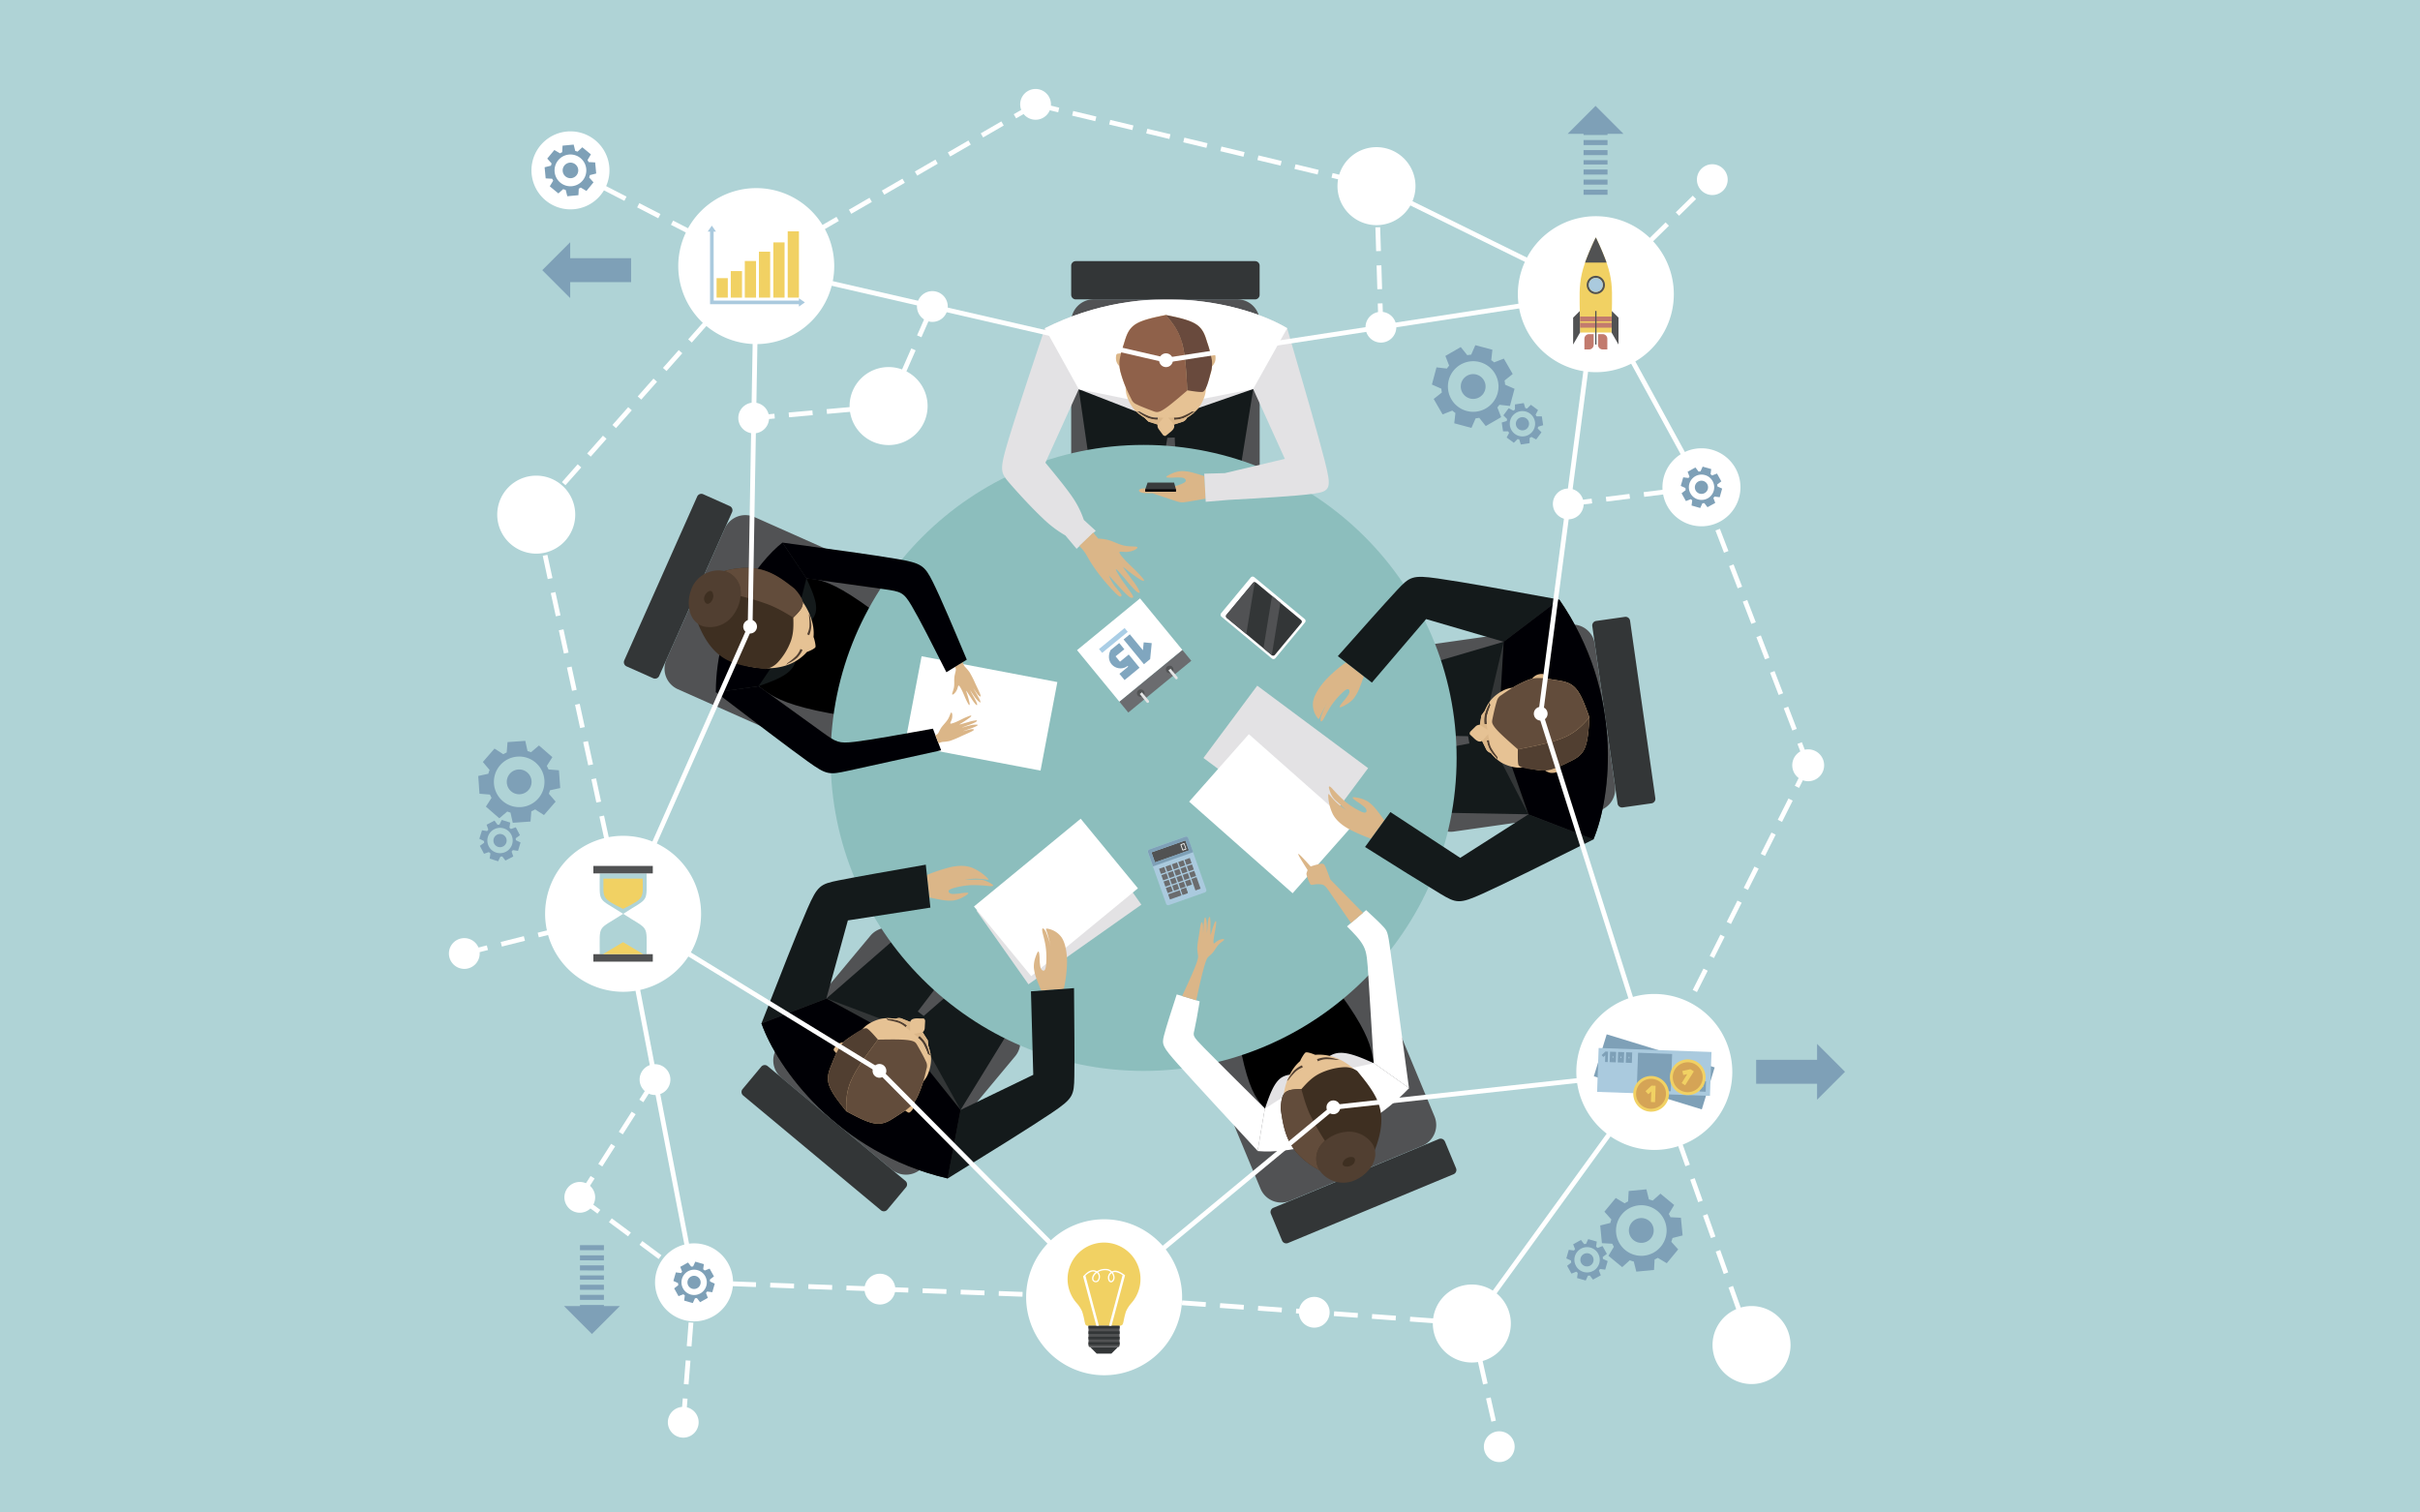
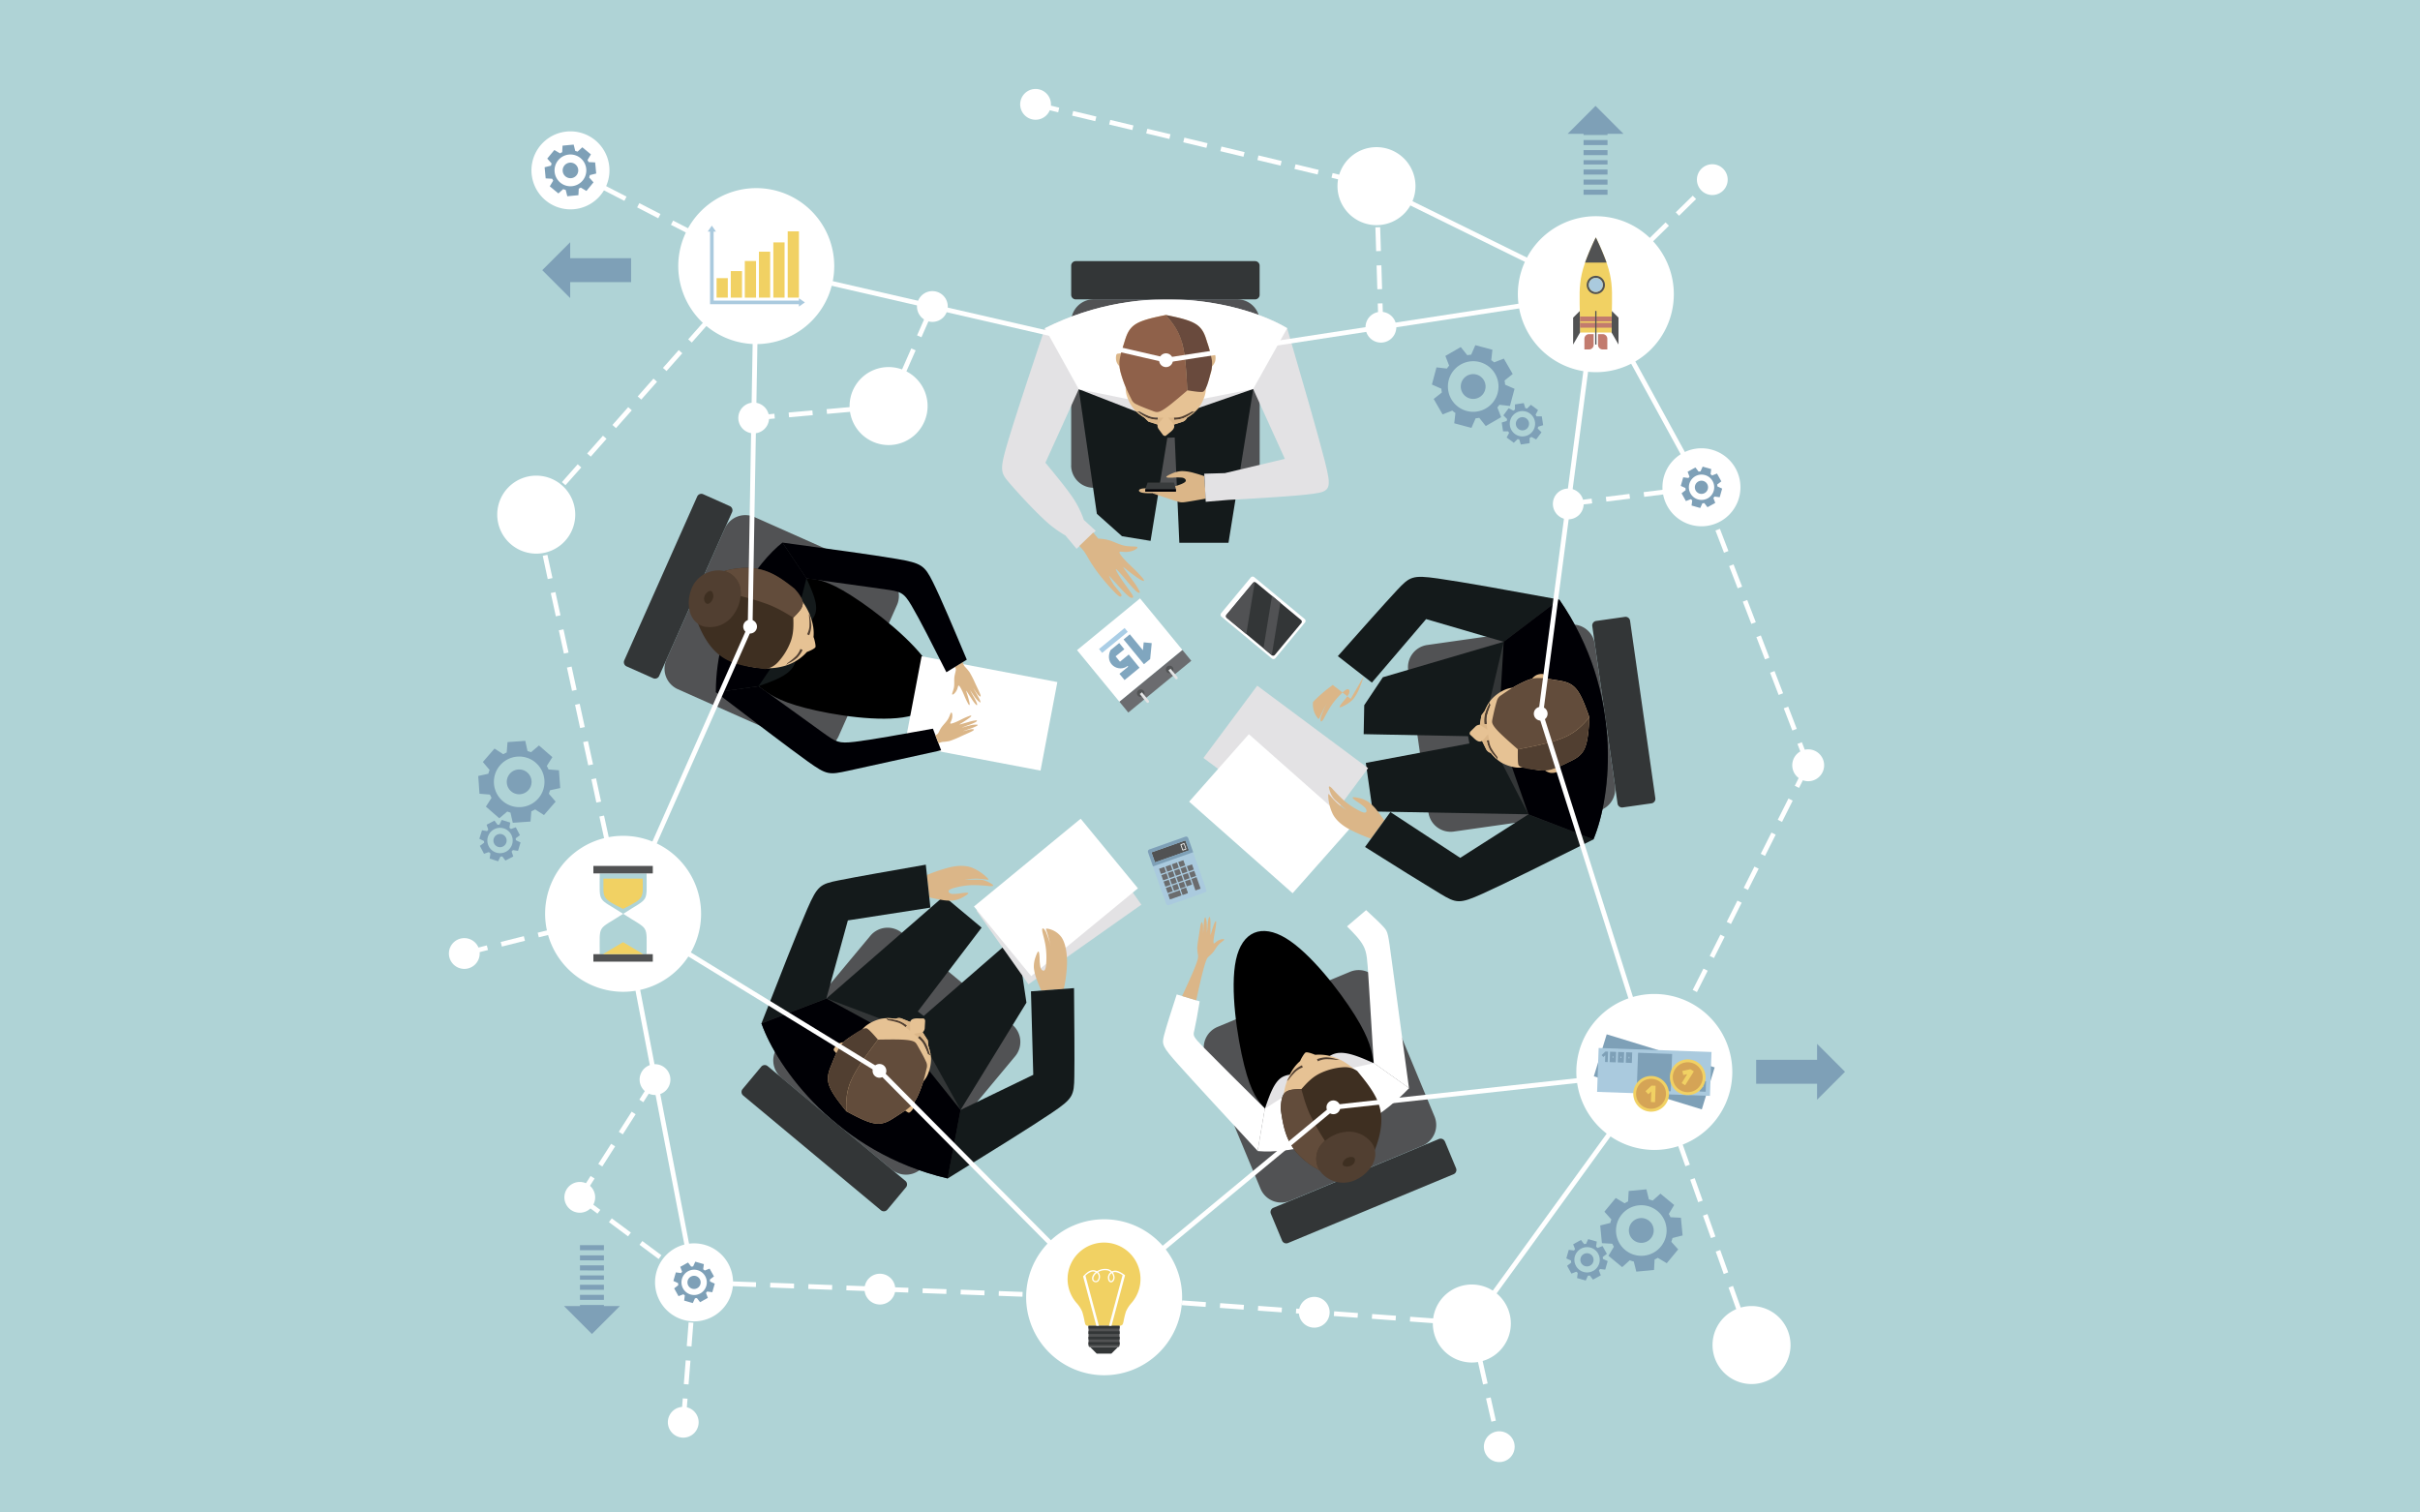
<svg xmlns="http://www.w3.org/2000/svg" id="Capa_1" data-name="Capa 1" viewBox="0 0 1280 800">
  <title>p1f7</title>
  <rect width="1280" height="800" fill="#afd3d6" />
  <path d="M536.94,558.69l-48.63,58.38a11.88,11.88,0,0,1-16.68,1.52L413.26,570a11.87,11.87,0,0,1-1.52-16.68l48.63-58.38a11.88,11.88,0,0,1,16.68-1.52L535.43,542a11.87,11.87,0,0,1,1.52,16.68Z" fill="#515254" fill-rule="evenodd" />
  <path d="M508.07,587.09l34.84-56.76q-1.31-8.8-2.63-17.61l-10-11.57-41.71,36.23L485.44,535l33.76-44.35L499.26,474l-62.12,54.11,70.93,59Z" fill="#141a1b" fill-rule="evenodd" />
  <path d="M427.92,395.42,358.5,364.53a11.88,11.88,0,0,1-6-15.64l30.89-69.41a11.88,11.88,0,0,1,15.64-6l69.41,30.89a11.88,11.88,0,0,1,6,15.64l-30.89,69.41a11.88,11.88,0,0,1-15.64,6Z" fill="#515254" fill-rule="evenodd" />
  <path d="M401.23,362.91c5,3.87,9.94,7.74,24.81,11.57s39.63,7.66,54.34,4.48,19.33-13.34,11.37-26.47S463.22,323.25,450.26,315s-18.35-8.67-23.74-9.08l-25.29,57Z" fill-rule="evenodd" />
  <path d="M729.6,520.38l29.16,70.16A11.87,11.87,0,0,1,752.37,606l-70.16,29.16a11.88,11.88,0,0,1-15.48-6.39l-29.16-70.15A11.88,11.88,0,0,1,644,543.16L714.12,514a11.88,11.88,0,0,1,15.48,6.39Z" fill="#515254" fill-rule="evenodd" />
  <path d="M726.62,562.35c-1-6.23-1.9-12.45-10.06-25.47s-23.52-32.81-36.38-40.61-23.2-3.6-26.45,11.41.61,40.83,4.35,55.75,7.36,18.91,11,22.91l57.55-24Z" fill-rule="evenodd" />
  <path d="M566.58,246.16v-76a11.88,11.88,0,0,1,11.85-11.84h76a11.88,11.88,0,0,1,11.85,11.84v76A11.88,11.88,0,0,1,654.4,258h-76a11.88,11.88,0,0,1-11.85-11.85Z" fill="#515254" fill-rule="evenodd" />
  <path d="M570.59,205.86q4.79,33,9.57,65.91l13.29,11.85,15.12,2.46q4.43-27.26,8.86-54.53l3.9-.15q1.23,27.84,2.45,55.68h26q6.54-40.67,13.09-81.33l-92.24.1Z" fill="#141a1b" fill-rule="evenodd" />
  <path d="M754.88,341.16l75.22-10.71a11.88,11.88,0,0,1,13.4,10.06l10.71,75.22a11.88,11.88,0,0,1-10.06,13.4l-75.22,10.71a11.87,11.87,0,0,1-13.39-10.06l-10.71-75.22a11.88,11.88,0,0,1,10.06-13.4Z" fill="#515254" fill-rule="evenodd" />
  <path d="M795.34,339.45l-63.91,18.77L721.58,373q-.15,7.66-.3,15.32l55.23,1.08q.34,1.92.69,3.84l-54.78,10.28q1.84,12.85,3.66,25.7l82.36,1.49q-6.55-45.64-13.1-91.3Z" fill="#141a1b" fill-rule="evenodd" />
-   <path d="M604.89,566.44c91.18,0,165.55-74.37,165.55-165.55S696.07,235.33,604.89,235.33,439.33,309.7,439.33,400.89,513.7,566.44,604.89,566.44Z" fill="#8cbebd" fill-rule="evenodd" />
  <rect x="523.56" y="456.25" width="73.09" height="47.66" transform="translate(-174.32 410.66) rotate(-35.2)" fill="#e3e2e4" />
  <rect x="521.98" y="450.8" width="73.08" height="47.67" transform="translate(-174.34 462.92) rotate(-39.44)" fill="#fff" />
  <path d="M550.73,523.94c-.79-1.86-1.58-3.72-2.33-5.78a23.54,23.54,0,0,1-1.57-6.39,14.71,14.71,0,0,1,.91-5.56c.54-1.63,1.16-3,1.53-2.91s.52,1.68.61,3.43a26.88,26.88,0,0,0,.44,4.88c.33,1.22,1,1.75,1.55,1.8s1.1-.38,1.39-2.68a42.1,42.1,0,0,0-.21-10.22c-.56-3.77-1.76-7.13-1.82-8.58s1-1,2,1a56.41,56.41,0,0,1,2.83,9c-.8-3.35-1.6-6.7-2.22-8.61s-1.05-2.38.49-2.07a11.44,11.44,0,0,1,7.21,4.62c2.13,3.23,2.89,8.61,2.85,13.51a74.49,74.49,0,0,1-1.71,13.69l-11.94.89Z" fill="#dbb688" fill-rule="evenodd" />
  <path d="M491.58,474.67c2,.44,3.94.88,6.11,1.24a23.34,23.34,0,0,0,6.57.39,14.68,14.68,0,0,0,5.31-1.9c1.5-.83,2.75-1.68,2.59-2s-1.75-.21-3.48,0a26.63,26.63,0,0,1-4.88.45c-1.26-.11-1.9-.64-2.05-1.2s.18-1.15,2.38-1.85a41.84,41.84,0,0,1,10.09-1.64,82.25,82.25,0,0,1,9.24.54c1.91.11,2.21-.25,1.45-.88a15.88,15.88,0,0,0-3.85-2,10,10,0,0,0-3.88-.54c-1.73,0-4.35,0-7,0a44.49,44.49,0,0,1,6.17-.52,47.25,47.25,0,0,1,5.43.48c1.22.16,1.53.15.14-1.17a24.81,24.81,0,0,0-8-5.2c-3.47-1.24-7.32-1.07-11.32-.18a89.67,89.67,0,0,0-12.37,4.13l1.28,11.91Z" fill="#dbb688" fill-rule="evenodd" />
  <path d="M501.21,623.35c22-13.59,43.94-27.19,55.17-34.77s11.7-9.16,11.86-19.14,0-28.39-.16-46.79l-22.78,1.7q.61,22.08,1.22,44.15L489.62,596l11.59,27.34Z" fill="#141a1b" fill-rule="evenodd" />
  <path d="M402.75,541.31c9.41-24.06,18.81-48.13,24.24-60.54s6.89-13.17,16.68-15.13,27.92-5.12,46-8.29q1.22,11.36,2.44,22.71l-43.65,6.77-16.78,60.93-29-6.46Z" fill="#141a1b" fill-rule="evenodd" />
  <path d="M508.07,587.09l-21.53-39-.94-1.72-4.19-1.58-1-.38-14.69-5.55-28.57-10.78-34.39,13.18c8.29,23.55,40.22,68.38,98.46,82Z" fill="#333637" fill-rule="evenodd" />
  <path d="M508.07,587.09l-28.81-35.94-42.11-23-34.39,13.18c8.29,23.55,40.22,68.38,98.46,82Z" fill="#000005" fill-rule="evenodd" />
  <path d="M446.15,551.27a6.74,6.74,0,0,0-2.86.94,7.12,7.12,0,0,0-2.18,2.45,1.05,1.05,0,0,0,.25,1.35l1,1.11,3.79-5.85Z" fill="#dbb688" fill-rule="evenodd" />
  <path d="M481.35,540.5l-4.62-1.85a4.15,4.15,0,0,0-3,.22,23.29,23.29,0,0,0-7.41-.09,21.89,21.89,0,0,0-7.11,2.95c-.45.29-.85.58-1.2.85a14.9,14.9,0,0,0-2.3,2.35,64,64,0,0,0-6.47,3.88,16.7,16.7,0,0,0-5.13,5,62.73,62.73,0,0,0-4.09,8.85c-1.38,3.32-2.88,6.7-1.63,10.9s5.25,9.2,9.24,14.2c5.64,3,11.28,6.05,15.63,6.53s7.41-1.61,10.43-3.57c1.76-1.14,3.51-2.24,5.06-3.33a27.34,27.34,0,0,0,2.91-2.3,14.7,14.7,0,0,0,2.16-2.49,22.12,22.12,0,0,0,1.86-3.46,65.24,65.24,0,0,0,2.65-7.07,13.91,13.91,0,0,0,2.52-4,22,22,0,0,0,1.62-7.52,15.68,15.68,0,0,0-.19-2.45,33.53,33.53,0,0,0-1.24-4.82l-.32-3L488,546a3.08,3.08,0,0,0,1.11-2.11l.21-3.69a1.55,1.55,0,0,0-.79-1.51l-2,0c-1.34,0-4.49-.41-5.13,1.82Zm10.9,17.61-1.34-.61a35.66,35.66,0,0,0-2.46-5.57,12,12,0,0,0-2.87-3.09l.76-.91a17.75,17.75,0,0,1,3.28,3.89,25.5,25.5,0,0,1,2,5.41Z" fill="#e6c294" fill-rule="evenodd" />
  <path d="M483.79,582.63a6.61,6.61,0,0,1-.41,3,7,7,0,0,1-2,2.6,1,1,0,0,1-1.37,0l-1.27-.78,5.07-4.79Z" fill="#dbb688" fill-rule="evenodd" />
  <path d="M486.34,547.93a17.75,17.75,0,0,1,3.28,3.89,25.5,25.5,0,0,1,2,5.41l.65.89-1.34-.61a35.66,35.66,0,0,0-2.46-5.57,12,12,0,0,0-2.87-3.09l.76-.91Z" fill="#513f31" fill-rule="evenodd" />
  <path d="M464.37,549.88c-5.64,7.54-11.29,15.07-14.08,21.4s-2.74,11.41-2.68,16.51c5.64,3,11.28,6.05,15.63,6.53s7.41-1.61,10.43-3.57c1.76-1.14,3.51-2.24,5.06-3.33a27.34,27.34,0,0,0,2.91-2.3,14.7,14.7,0,0,0,2.16-2.49,22.12,22.12,0,0,0,1.86-3.46,65.24,65.24,0,0,0,2.65-7.07l.08-.28c.76-2.52,1.32-5,1.66-6.48a4.91,4.91,0,0,0-.38-4.05c-.86-2-2.72-5.3-3.83-7.28s-1.46-2.63-2.55-3.12-2.9-.85-6.18-1-8-.08-12.74,0Z" fill="#624c3b" fill-rule="evenodd" />
  <path d="M450.29,571.28c2.79-6.32,8.43-13.86,14.08-21.4-2.13-2.44-4.26-4.88-5.63-5.8-1.8-1.21-7.71,3.48-9.53,4.73a16.7,16.7,0,0,0-5.13,5,62.73,62.73,0,0,0-4.09,8.85c-1.38,3.32-2.88,6.7-1.63,10.9s5.25,9.2,9.24,14.2c-.06-5.1-.12-10.2,2.68-16.51Z" fill="#513f31" fill-rule="evenodd" />
  <path d="M479.78,542.39a17.86,17.86,0,0,0-4.42-2.52,25.85,25.85,0,0,0-5.68-1l-1-.48.85,1.21a35.38,35.38,0,0,1,5.92,1.42A11.94,11.94,0,0,1,479,543.3l.76-.91Z" fill="#513f31" fill-rule="evenodd" />
  <path d="M488,546l-4.73.8,2.34,2,.76-.91a17.75,17.75,0,0,1,3.28,3.89,25.5,25.5,0,0,1,2,5.41l.65.89a33.53,33.53,0,0,0-1.24-4.82l-.32-3Z" fill="#dbb688" fill-rule="evenodd" />
  <path d="M481.41,545.3l-.07-4.8-4.62-1.85a4.15,4.15,0,0,0-3,.22,34.85,34.85,0,0,0-4.8-.35l.77.37a25.85,25.85,0,0,1,5.68,1,17.86,17.86,0,0,1,4.42,2.52l-.76.91Z" fill="#dbb688" fill-rule="evenodd" />
  <path d="M479.2,628l-9.87,11.84a2.41,2.41,0,0,1-3.38.31l-72.88-60.72a2.41,2.41,0,0,1-.31-3.38l9.87-11.84a2.41,2.41,0,0,1,3.39-.31l72.88,60.72a2.42,2.42,0,0,1,.31,3.39Z" fill="#333637" fill-rule="evenodd" />
  <path d="M431.42,323.92c1.18-4.71-1.86-11.36-4.9-18L413.84,287c-13.8,41.42-12.15,34.52-35.22,79.15l22.61-3.21c7.59-2.69,15.19-5.38,18.22-10.17a11.2,11.2,0,0,0,1.32-3c.13-.43.23-.87.32-1.32s.2-1.09.27-1.65c.47-3.63.32-7.48,1.55-10.52,1.11-2.77,3.35-4.85,5.29-7,.24-.28.49-.55.72-.83l.39-.48a10.64,10.64,0,0,0,2.12-4Z" fill="#141a1b" fill-rule="evenodd" />
  <path d="M401.23,362.91l17.43-25.65,7.86-31.34L413.84,287c-12.9,10.12-35.22,39.58-35.22,79.15Z" fill="#000005" fill-rule="evenodd" />
  <path d="M430.28,337c1.4-13.32-11.08-28.67-23-32.22-28.49-8.5-44.3,23.76-27.45,38.51,1.58,1.39,3.11,2.77,4.58,4a27.17,27.17,0,0,0,3,2.18,14.35,14.35,0,0,0,3,1.4c12.28,4.12,27.25,4.27,36.36-6,0,0,4.12-1.52,4.55-2.63.26-.67-.58-4.37-1-5.23Z" fill="#e6c294" fill-rule="evenodd" />
  <path d="M424.5,343.79a15.78,15.78,0,0,1-2.88,4.15,21.94,21.94,0,0,1-4.76,3l-1,.9.63-1.09a35.89,35.89,0,0,0,4.68-3.88,12.13,12.13,0,0,0,2.19-3.6l1.09.48Z" fill="#513f31" fill-rule="evenodd" />
  <path d="M428,336a14.78,14.78,0,0,0,1.12-5.07,28.22,28.22,0,0,0-1.09-6.37q-.08.42-.16.83a35.91,35.91,0,0,1,.25,6.08,12,12,0,0,1-1.21,4L428,336Z" fill="#513f31" fill-rule="evenodd" />
  <path d="M345.49,358.74l-14.08-6.27a2.41,2.41,0,0,1-1.22-3.17l38.57-86.67a2.41,2.41,0,0,1,3.17-1.22L386,267.69a2.41,2.41,0,0,1,1.22,3.17l-38.57,86.67a2.41,2.41,0,0,1-3.17,1.22Z" fill="#333637" fill-rule="evenodd" />
  <path d="M419.6,326.63c.12,4,.23,8-1.25,12.33a33.46,33.46,0,0,1-7.07,11.51,11.34,11.34,0,0,1-6.54,3.42c-7.27-.93-14.53-1.86-20.32-4.89s-10.09-8.16-13.62-15.5-6.29-16.89-1.18-23.5,18.06-10.27,27.81-9.55,16.27,5.83,22.81,10.94c2.24,2.63,4.49,5.27,4.39,7.81s-2.56,5-5,7.43Z" fill="#3e2f21" fill-rule="evenodd" />
  <path d="M365.44,312.36a19.1,19.1,0,0,0-.53,11.27c1,3.62,3.47,6.75,7.46,7.76a15.17,15.17,0,0,0,13.52-3.83,19.91,19.91,0,0,0,5.86-15.15A11.7,11.7,0,0,0,384,302.34c-4-1.37-8.54-.4-11.89,1.56a15.09,15.09,0,0,0-6.68,8.46Z" fill="#513f31" fill-rule="evenodd" />
  <path d="M374.31,313.12a4.86,4.86,0,0,0-1.92,3.4c-.05,1.39.8,2.84,1.85,2.89s2.3-1.3,2.79-2.73a4.08,4.08,0,0,0-.35-3.63c-.57-.71-1.45-.63-2.37.07Z" fill="#3e2f21" fill-rule="evenodd" />
  <path d="M407.07,320a67.07,67.07,0,0,1,8.38,4.19c1.4.81,2.77,1.64,4.15,2.47a41,41,0,0,0,3.21-3.44,7.2,7.2,0,0,0,1.81-4,3.93,3.93,0,0,0-.06-.91,5.91,5.91,0,0,0-.35-1.23,19.85,19.85,0,0,0-3.39-5l-.59-.69c-6.53-5.11-13.06-10.22-22.81-10.94a42.18,42.18,0,0,0-14.31,1.62c.3.08.61.16.9.27a11.42,11.42,0,0,1,4.44,2.84,11.92,11.92,0,0,1,3.3,7.24,15.29,15.29,0,0,1,0,2.88A126.57,126.57,0,0,1,407.07,320Z" fill="#624c3b" fill-rule="evenodd" />
  <path d="M677.9,569.9c-4.1,2.6-6.46,9.52-8.82,16.44l-3.82,22.48c38.5-20.59,32.56-16.72,80-33.25l-18.63-13.22c-7.36-3.27-14.73-6.54-20.23-5.15a11.3,11.3,0,0,0-3,1.28c-.39.23-.76.47-1.14.74s-.9.66-1.33,1c-2.84,2.31-5.38,5.21-8.36,6.58-2.71,1.24-5.77,1.22-8.67,1.46l-1.09.1-.61.08a10.63,10.63,0,0,0-4.28,1.44Z" fill="#e3e2e4" fill-rule="evenodd" />
  <rect x="656.25" y="367.07" width="47.67" height="73.09" transform="translate(-49.7 708.31) rotate(-53.35)" fill="#e3e2e4" />
  <rect x="648.29" y="393.84" width="47.66" height="73.09" transform="translate(-95.61 648.47) rotate(-48.49)" fill="#fff" />
-   <path d="M721.36,357.71c-.66,1.91-1.32,3.82-2.15,5.85a23.47,23.47,0,0,1-3.12,5.79,14.76,14.76,0,0,1-4.41,3.52c-1.49.84-2.87,1.46-3.08,1.13s.74-1.59,1.84-2.95a27.45,27.45,0,0,0,2.94-3.91c.57-1.13.45-2,.06-2.38s-1.07-.45-2.82,1.05a41.61,41.61,0,0,0-6.7,7.72c-2.11,3.17-3.48,6.47-4.41,7.59s-1.39.06-.8-2.07a56.35,56.35,0,0,1,3.92-8.57c-1.65,3-3.3,6-4.13,7.87s-.81,2.47-1.75,1.21a11.47,11.47,0,0,1-2.25-8.26c.58-3.83,3.63-8.33,6.93-11.93a75.09,75.09,0,0,1,10.45-9l9.46,7.34Z" fill="#dbb688" fill-rule="evenodd" />
+   <path d="M721.36,357.71c-.66,1.91-1.32,3.82-2.15,5.85a23.47,23.47,0,0,1-3.12,5.79,14.76,14.76,0,0,1-4.41,3.52c-1.49.84-2.87,1.46-3.08,1.13s.74-1.59,1.84-2.95a27.45,27.45,0,0,0,2.94-3.91c.57-1.13.45-2,.06-2.38s-1.07-.45-2.82,1.05a41.61,41.61,0,0,0-6.7,7.72c-2.11,3.17-3.48,6.47-4.41,7.59s-1.39.06-.8-2.07a56.35,56.35,0,0,1,3.92-8.57c-1.65,3-3.3,6-4.13,7.87s-.81,2.47-1.75,1.21a11.47,11.47,0,0,1-2.25-8.26a75.09,75.09,0,0,1,10.45-9l9.46,7.34Z" fill="#dbb688" fill-rule="evenodd" />
  <path d="M732.21,433.93c-1.17-1.65-2.33-3.3-3.69-5a23.23,23.23,0,0,0-4.61-4.69,14.7,14.7,0,0,0-5.2-2.15c-1.67-.39-3.17-.6-3.28-.23s1.15,1.32,2.59,2.31a27.9,27.9,0,0,1,3.92,2.94c.86.93,1,1.75.72,2.27s-.9.74-3-.22a41.79,41.79,0,0,1-8.59-5.55,81.87,81.87,0,0,1-6.5-6.6c-1.34-1.36-1.8-1.29-1.66-.32a15.85,15.85,0,0,0,1.5,4.09,10,10,0,0,0,2.52,3c1.26,1.17,3.21,2.93,5.15,4.68a43.53,43.53,0,0,1-4.93-3.75,46.32,46.32,0,0,1-3.7-4c-.8-.94-1-1.14-.89.77a24.65,24.65,0,0,0,2.42,9.19c1.74,3.24,4.7,5.7,8.28,7.72a88.75,88.75,0,0,0,11.94,5.23l7-9.69Z" fill="#dbb688" fill-rule="evenodd" />
  <path d="M824.73,317.15c-25.41-4.64-50.83-9.29-64.24-11.18s-14.82-1.05-21.63,6.25-19,21.06-31.24,34.83l18,14,28.69-33.59L815,345.2l9.72-28.05Z" fill="#141a1b" fill-rule="evenodd" />
  <path d="M842.8,444c-23.11,11.55-46.22,23.1-58.57,28.67s-13.94,5.15-22.52,0S737.56,457.82,722,448l13.41-18.48,36.93,24.23,53.3-34L842.8,444Z" fill="#141a1b" fill-rule="evenodd" />
  <path d="M795.34,339.45q-5.08,21.68-10.15,43.34l-.45,1.9,2.05,4,.49,1,7.18,14,14,27.15L842.8,444c9.63-23,16-77.7-18.07-126.88Z" fill="#333637" fill-rule="evenodd" />
  <path d="M795.34,339.45l-2.71,46,15.82,45.31L842.8,444c9.63-23,16-77.7-18.07-126.88Z" fill="#000005" fill-rule="evenodd" />
  <path d="M817.27,407.55a6.79,6.79,0,0,0,2.76,1.22,7,7,0,0,0,3.26-.36,1,1,0,0,0,.72-1.17v-1.49l-6.74,1.8Z" fill="#dbb688" fill-rule="evenodd" />
  <path d="M783.94,391.94l2.19,4.47a4.14,4.14,0,0,0,2.39,1.86,23.08,23.08,0,0,0,5.44,5,21.88,21.88,0,0,0,7.25,2.58c.53.09,1,.14,1.46.17a14.92,14.92,0,0,0,3.28-.2,63.89,63.89,0,0,0,7.4,1.46,16.74,16.74,0,0,0,7.17-.3,63.34,63.34,0,0,0,9-3.82c3.25-1.54,6.63-3.05,8.51-7s2.27-10.34,2.66-16.73c-2.15-6-4.3-12.05-7.22-15.32s-6.59-3.78-10.13-4.35c-2.07-.33-4.11-.69-6-.92a27.93,27.93,0,0,0-3.7-.25,14.62,14.62,0,0,0-3.27.4,21.6,21.6,0,0,0-3.7,1.32,64.43,64.43,0,0,0-6.7,3.47,13.92,13.92,0,0,0-4.56,1.29,21.81,21.81,0,0,0-6.24,4.51,14.34,14.34,0,0,0-1.51,1.94,32.39,32.39,0,0,0-2.3,4.41l-1.78,2.45-.84,5a3.1,3.1,0,0,0-2.24.82l-2.63,2.59a1.55,1.55,0,0,0-.43,1.65l1.48,1.38c1,.92,3.06,3.31,5,2.08Zm3.71-20.37.58,1.35a36.19,36.19,0,0,0-1.91,5.78,12.1,12.1,0,0,0,.05,4.21l-1.17.17a17.77,17.77,0,0,1,.18-5.09,25.34,25.34,0,0,1,2.15-5.34Z" fill="#e6c294" fill-rule="evenodd" />
  <path d="M810.36,359a6.67,6.67,0,0,1,2.31-1.94,7,7,0,0,1,3.24-.57,1,1,0,0,1,1,.93c.14.48.27,1,.41,1.43l-7,.15Z" fill="#dbb688" fill-rule="evenodd" />
  <path d="M785.21,383.09a17.77,17.77,0,0,1,.18-5.09,25.34,25.34,0,0,1,2.15-5.34c0-.36.07-.73.11-1.08l.58,1.35a36.19,36.19,0,0,0-1.91,5.78,12.1,12.1,0,0,0,.05,4.21l-1.17.17Z" fill="#513f31" fill-rule="evenodd" />
  <path d="M802.82,396.36c9.24-1.81,18.49-3.61,24.79-6.43s9.68-6.64,13.06-10.46c-2.15-6-4.3-12.05-7.22-15.32s-6.59-3.78-10.13-4.35c-2.07-.33-4.11-.69-6-.92a27.93,27.93,0,0,0-3.7-.25,14.62,14.62,0,0,0-3.27.4,21.6,21.6,0,0,0-3.7,1.32,64.43,64.43,0,0,0-6.7,3.47l-.24.15c-2.26,1.35-4.31,2.8-5.59,3.69a4.94,4.94,0,0,0-2.43,3.26c-.67,2-1.53,5.75-2,8s-.68,2.92-.2,4,1.59,2.58,3.93,4.88,5.88,5.43,9.44,8.55Z" fill="#624c3b" fill-rule="evenodd" />
  <path d="M827.61,389.93c-6.3,2.82-15.55,4.62-24.79,6.43,0,3.24-.1,6.48.29,8.08.53,2.1,8.06,2.58,10.24,2.88a16.74,16.74,0,0,0,7.17-.3,63.34,63.34,0,0,0,9-3.82c3.25-1.54,6.63-3.05,8.51-7s2.27-10.34,2.66-16.73c-3.37,3.82-6.75,7.64-13.06,10.46Z" fill="#513f31" fill-rule="evenodd" />
  <path d="M786.37,391.59a17.7,17.7,0,0,0,1.59,4.84,25.32,25.32,0,0,0,3.56,4.53l.41,1,.18-1.46a35.8,35.8,0,0,1-3.44-5,11.92,11.92,0,0,1-1.12-4.06l-1.17.16Z" fill="#513f31" fill-rule="evenodd" />
  <path d="M782.73,383.41l4,2.58-.39-3.07-1.17.17a17.77,17.77,0,0,1,.18-5.09,25.34,25.34,0,0,1,2.15-5.34l.11-1.08a32.39,32.39,0,0,0-2.3,4.41l-1.78,2.45Z" fill="#dbb688" fill-rule="evenodd" />
  <path d="M787.11,388.33l-3.17,3.6,2.19,4.47a4.14,4.14,0,0,0,2.39,1.86,35.3,35.3,0,0,0,3.32,3.48l-.32-.8a25.32,25.32,0,0,1-3.56-4.53,17.7,17.7,0,0,1-1.59-4.84l1.17-.16Z" fill="#dbb688" fill-rule="evenodd" />
  <path d="M844.2,328.45l15.26-2.17a2.41,2.41,0,0,1,2.72,2l13.37,93.91a2.41,2.41,0,0,1-2,2.72l-15.26,2.17a2.42,2.42,0,0,1-2.72-2l-13.37-93.91a2.42,2.42,0,0,1,2-2.72Z" fill="#333637" fill-rule="evenodd" />
  <path d="M637,251.83c-1.72-.56-3.44-1.12-5.46-1.66a23.37,23.37,0,0,0-6.4-1,14.62,14.62,0,0,0-5.46,1.38c-1.57.68-2.9,1.41-2.77,1.78s1.72.38,3.46.31a27.16,27.16,0,0,1,4.9,0c1.24.23,1.83.82,1.93,1.39s-.28,1.12-2.33,2a33.29,33.29,0,0,1-9.85,2.31c-4.06.3-8.44-.28-10.73.05s-2.5,1.6-.49,2.14,6.24.36,10.46.17l-5,.12c4.82,1.6,9.63,3.2,12.29,4.06s3.17,1,5.51.67,6.54-1.07,10.72-1.82q-.39-6-.78-11.92Z" fill="#dbb688" fill-rule="evenodd" />
  <path d="M552.65,173.62c-8.18,24.51-16.36,49-20.13,62s-3.14,14.53,1.16,19.58,12.24,13.65,17.83,18.9a59.27,59.27,0,0,0,12,9.11l5.93,7.08,10.11-9.54L573.27,275a48.88,48.88,0,0,0-5.92-11.89c-3.39-5-8.9-11.71-14.41-18.37l26.11-57.56-26.4-13.58Z" fill="#e3e2e4" fill-rule="evenodd" />
  <path d="M680.81,173.62c8.08,27.75,16.16,55.51,19.89,70.15s3.08,16.15-6.15,17.4-27.07,2.26-44.91,3.25l-11.9,1q-.39-7.43-.78-14.87l10.87-.3,31.77-7.54Q667,215,654.41,187.2l26.4-13.58Z" fill="#e3e2e4" fill-rule="evenodd" />
  <path d="M570.59,205.86,612.07,222l1.82.71,4.23-1.47,1-.35L634,215.76l28.85-10,18-32.14c-21.44-12.79-74.67-26.8-128.15,0Z" fill="#e3e2e4" fill-rule="evenodd" />
  <path d="M570.59,205.86,615.74,215l47.09-9.27,18-32.14c-21.44-12.79-74.67-26.8-128.15,0Z" fill="#fff" fill-rule="evenodd" />
  <path d="M641.09,193.75a6.72,6.72,0,0,0,1.6-2.55,7,7,0,0,0,.1-3.28,1,1,0,0,0-1.05-.87l-1.48-.21q.42,3.46.83,6.92Z" fill="#dbb688" fill-rule="evenodd" />
  <path d="M620.94,224.55l4.74-1.53a4.13,4.13,0,0,0,2.18-2.11,23.27,23.27,0,0,0,5.76-4.68,21.86,21.86,0,0,0,3.57-6.81c.16-.51.28-1,.37-1.42a15.23,15.23,0,0,0,.26-3.28,63.75,63.75,0,0,0,2.5-7.12,16.75,16.75,0,0,0,.72-7.15,62.84,62.84,0,0,0-2.52-9.42c-1.06-3.44-2.08-7-5.73-9.42s-9.92-3.71-16.19-5c-6.27,1.28-12.54,2.57-16.18,5s-4.67,6-5.73,9.42c-.62,2-1.26,4-1.75,5.79a28.09,28.09,0,0,0-.77,3.63,14.67,14.67,0,0,0-.06,3.29,21.69,21.69,0,0,0,.78,3.85,64,64,0,0,0,2.49,7.12,13.83,13.83,0,0,0,.64,4.7,21.87,21.87,0,0,0,3.57,6.81A14.5,14.5,0,0,0,601.3,218a33.38,33.38,0,0,0,4,2.91l2.17,2.11,4.82,1.53a3.06,3.06,0,0,0,.5,2.33l2.2,3a1.53,1.53,0,0,0,1.57.66l1.57-1.27c1-.85,3.71-2.56,2.77-4.68ZM601.3,218l1.42-.39a35.68,35.68,0,0,0,5.45,2.7,12,12,0,0,0,4.18.54V222a17.58,17.58,0,0,1-5-.9,25.45,25.45,0,0,1-5-2.88Z" fill="#e6c294" fill-rule="evenodd" />
  <path d="M592.1,193.75a6.62,6.62,0,0,1-1.6-2.55,7.12,7.12,0,0,1-.11-3.29,1,1,0,0,1,1.06-.87l1.48-.21q-.42,3.46-.83,6.92Z" fill="#dbb688" fill-rule="evenodd" />
  <path d="M612.36,222a17.58,17.58,0,0,1-5-.9,25.45,25.45,0,0,1-5-2.88L601.3,218l1.42-.39a35.68,35.68,0,0,0,5.45,2.7,12,12,0,0,0,4.18.54V222Z" fill="#513f31" fill-rule="evenodd" />
  <path d="M628,206.48c-.49-9.41-1-18.81-2.87-25.45s-5.2-10.52-8.51-14.4c-6.27,1.28-12.54,2.57-16.18,5s-4.67,6-5.73,9.42c-.62,2-1.26,4-1.75,5.79a28.09,28.09,0,0,0-.77,3.63,14.67,14.67,0,0,0-.06,3.29,21.69,21.69,0,0,0,.78,3.85,64,64,0,0,0,2.49,7.12l.12.27c1,2.42,2.16,4.67,2.86,6.05a4.93,4.93,0,0,0,2.89,2.86c1.92,1,5.48,2.33,7.6,3.15s2.81,1.08,4,.76,2.77-1.21,5.38-3.2,6.2-5.06,9.79-8.14Z" fill="#8f614a" fill-rule="evenodd" />
  <path d="M625.11,181c1.9,6.64,2.39,16,2.87,25.45,3.2.51,6.41,1,8,.85,2.15-.22,3.69-7.61,4.29-9.73a16.75,16.75,0,0,0,.72-7.15,62.84,62.84,0,0,0-2.52-9.42c-1.06-3.44-2.08-7-5.73-9.42s-9.92-3.71-16.19-5c3.31,3.88,6.61,7.77,8.51,14.4Z" fill="#694a3d" fill-rule="evenodd" />
  <path d="M620.94,222.09a17.48,17.48,0,0,0,5-.89,25.37,25.37,0,0,0,5-2.88L632,218l-1.42-.38a36,36,0,0,1-5.46,2.7,12,12,0,0,1-4.18.54v1.18Z" fill="#513f31" fill-rule="evenodd" />
  <path d="M612.33,224.55l3.12-3.64-3.1,0V222a17.58,17.58,0,0,1-5-.9,25.45,25.45,0,0,1-5-2.88L601.3,218a33.38,33.38,0,0,0,4,2.91l2.17,2.11Z" fill="#dbb688" fill-rule="evenodd" />
  <path d="M617.82,220.91l3.12,3.64,4.74-1.53a4.13,4.13,0,0,0,2.18-2.11,35,35,0,0,0,3.92-2.8l-.83.2a25.37,25.37,0,0,1-5,2.88,17.48,17.48,0,0,1-5,.89v-1.18Z" fill="#dbb688" fill-rule="evenodd" />
  <path d="M566.58,155.93V140.53a2.42,2.42,0,0,1,2.41-2.41h94.85a2.41,2.41,0,0,1,2.41,2.41v15.41a2.41,2.41,0,0,1-2.41,2.41H569a2.41,2.41,0,0,1-2.41-2.41Z" fill="#333637" fill-rule="evenodd" />
  <rect x="495.09" y="340.84" width="47.67" height="73.09" transform="translate(51.28 816.7) rotate(-79.24)" fill="#fff" />
  <path d="M505.07,352.8a2.17,2.17,0,0,1,.47,1.76c-.11.92-.63,2.34-.77,3.91s.08,3.27-.16,4.87-.95,3.09-1,3.7.54.36,1.15-.21a6.77,6.77,0,0,0,1.56-2.4c.34-.92.42-1.87.78-1.8s1,1.19,1.52,2.2.9,1.92,1.52,3.36a38.32,38.32,0,0,0,2.07,4.26c.56.84.8.54.58-.75a48.73,48.73,0,0,0-1.35-4.92c-.43-1.34-.6-1.74-.14-1.1s1.52,2.3,2.54,3.82a19.9,19.9,0,0,0,2.5,3.32c.53.42.64-.11.3-1a32.44,32.44,0,0,0-1.93-3.77,32.13,32.13,0,0,1-1.56-3c.12.11,1.22,1.93,2.33,3.45a12.46,12.46,0,0,0,2.78,3c.53.26.45-.44-.46-2.21s-2.65-4.6-2.93-5.11.91,1.29,1.75,2.43a5.39,5.39,0,0,0,1.68,1.74c.36.15.58,0,.14-1.19s-1.54-3.42-2.58-5.64a53.05,53.05,0,0,0-3-5.91,25.06,25.06,0,0,0-2.53-3,7.05,7.05,0,0,1-1.14-2.38l-4.16,2.56Z" fill="#dbb688" fill-rule="evenodd" />
  <path d="M578.23,281.69l2.68,3.21a24,24,0,0,1,6.24,1c2.28.76,4.84,2.14,7.52,2.71s5.46.32,6.47.59.25,1.07-1,1.69a11.44,11.44,0,0,1-4.73,1.06c-1.67,0-3.22-.45-3.31.16s1.28,2.31,2.58,3.73,2.51,2.56,4.42,4.42a63.44,63.44,0,0,1,5.52,5.82c1,1.38.38,1.59-1.53.46a80.85,80.85,0,0,1-7-5.08c-1.87-1.48-2.4-2-1.66-.87s2.74,3.79,4.55,6.3a33.76,33.76,0,0,1,3.78,5.94c.36,1.09-.55.95-1.84-.14a56.67,56.67,0,0,1-5.16-5.72c-2.19-2.59-4.9-5.75-5.43-5.88s1.09,2.73,3.09,5.69,4.39,6,5.36,7.61.55,1.69.1,1.79-.9.22-3-1.74-5.69-6-9.34-10a24.94,24.94,0,0,0,2.51,4.78c1.2,1.7,2.93,3.58,3.68,4.63s.5,1.28.22,1.53-.58.53-2.37-1.13a101.33,101.33,0,0,1-7.7-8.53,83,83,0,0,1-6-8.35c-1.39-2.23-2.17-3.8-3.07-5.12a26.36,26.36,0,0,0-2.91-3.45l7.35-7.12Z" fill="#dbb688" fill-rule="evenodd" />
  <path d="M607,255.26h14c.32,1.18.65,2.36,1,3.54V260H605.76V258.8l1.23-3.54Z" fill="#393c3d" fill-rule="evenodd" />
  <rect x="605.76" y="258.8" width="16.21" height="1.23" fill="#000005" />
  <path d="M726.62,562.35,696.34,569l-27.26,17.36-3.82,22.48c16.33,1.52,52.79-4.52,80-33.25Z" fill="#fff" fill-rule="evenodd" />
  <path d="M687.7,561.21c-10.18,8.7-11.67,28.43-5.46,39.2,14.84,25.76,48.5,13.2,46.42-9.09-.2-2.1-.36-4.16-.61-6a28.33,28.33,0,0,0-.68-3.65,14.65,14.65,0,0,0-1.21-3.06c-6.08-11.44-16.85-21.84-30.51-20.68,0,0-4-1.73-5.11-1.22-.65.31-2.58,3.57-2.84,4.52Z" fill="#e6c294" fill-rule="evenodd" />
  <path d="M696.59,560.23a15.74,15.74,0,0,1,4.94-1,21.75,21.75,0,0,1,5.55,1.06h1.32l-1.21.36a36,36,0,0,0-6.07-.4,11.94,11.94,0,0,0-4.07,1.1l-.46-1.09Z" fill="#513f31" fill-rule="evenodd" />
  <path d="M688.64,563.48a14.78,14.78,0,0,0-4.3,2.91,28.53,28.53,0,0,0-3.59,5.37l.69-.5a35.88,35.88,0,0,1,4-4.59,12,12,0,0,1,3.65-2.11c-.15-.37-.3-.73-.45-1.09Z" fill="#513f31" fill-rule="evenodd" />
  <path d="M764.23,603.7l5.92,14.23a2.42,2.42,0,0,1-1.3,3.14l-87.59,36.41a2.4,2.4,0,0,1-3.14-1.3L672.2,642a2.41,2.41,0,0,1,1.29-3.14l87.59-36.41a2.41,2.41,0,0,1,3.14,1.3Z" fill="#333637" fill-rule="evenodd" />
  <path d="M688.34,576.06c2.67-3,5.34-6,9.38-8.1a33.43,33.43,0,0,1,13.05-3.49,11.34,11.34,0,0,1,7.1,2c4.64,5.67,9.27,11.34,11.39,17.52s1.72,12.86-.77,20.62-7.05,16.59-15.3,17.88-20.18-5-26.76-12.19-7.81-15.43-9-23.63c.18-3.46.36-6.92,2.18-8.69s5.29-1.86,8.75-1.95Z" fill="#3e2f21" fill-rule="evenodd" />
  <path d="M717.86,623.66a19.1,19.1,0,0,0,8.14-7.82c1.73-3.35,2.12-7.28-.08-10.77a15.17,15.17,0,0,0-12.45-6.52,19.94,19.94,0,0,0-14.67,7,11.7,11.7,0,0,0-1.31,12.65c1.93,3.71,5.93,6.16,9.7,7a15.16,15.16,0,0,0,10.67-1.55Z" fill="#513f31" fill-rule="evenodd" />
  <path d="M711.93,617a4.83,4.83,0,0,0,3.73-1.15c1-1,1.38-2.61.64-3.37s-2.57-.63-3.91.07a4.09,4.09,0,0,0-2.24,2.88c-.07.92.63,1.45,1.77,1.58Z" fill="#3e2f21" fill-rule="evenodd" />
  <path d="M692.86,589.51a66.91,66.91,0,0,1-3.2-8.81c-.47-1.55-.89-3.1-1.32-4.64a39.35,39.35,0,0,0-4.69.29,7.19,7.19,0,0,0-4.06,1.65,4.37,4.37,0,0,0-.58.7,6.73,6.73,0,0,0-.6,1.14,19.75,19.75,0,0,0-1,5.95c0,.3,0,.6,0,.9,1.23,8.2,2.46,16.4,9,23.63A42.21,42.21,0,0,0,697.94,619c-.16-.26-.32-.53-.47-.81A11.45,11.45,0,0,1,696.2,613a11.92,11.92,0,0,1,2.59-7.52,15.25,15.25,0,0,1,2-2.08,126.09,126.09,0,0,1-7.92-13.94Z" fill="#624c3b" fill-rule="evenodd" />
  <path d="M745.25,575.57C741.63,548.78,738,522,736.12,508s-2-15.05-4-17.35-5.75-5.78-9.54-9.26L712.46,490c3.46,3.46,6.92,6.91,8.74,10.42s2,7.07,2.65,17.39,1.7,27.41,2.77,44.49l18.63,13.22Z" fill="#fff" fill-rule="evenodd" />
  <path d="M378.62,366.12c19.23,14.68,38.47,29.36,48.62,36.63s11.25,7.13,21.49,4.91,29.67-6.51,49.07-10.8q-2.17-5.72-4.35-11.44c-16.27,2.94-32.54,5.89-41.27,6.93s-9.91.18-17.15-5l-33.81-24.41-22.61,3.21Z" fill="#000005" fill-rule="evenodd" />
  <path d="M413.84,287c23.87,3.22,47.75,6.43,60.58,8.64S489,299,493.36,307.74s11.17,24.94,18,41.17l-10.78,6.65c-7.08-14-14.16-28-18.42-35.19s-5.69-7.45-14.5-8.72-25-3.49-41.17-5.73L413.84,287Z" fill="#000005" fill-rule="evenodd" />
  <path d="M690.25,329.24l-15.68,18.9a1.3,1.3,0,0,1-1.83.17l-26.68-22.14a1.3,1.3,0,0,1-.17-1.83l15.68-18.9a1.31,1.31,0,0,1,1.83-.17l26.68,22.14a1.3,1.3,0,0,1,.17,1.83Z" fill="#fff" fill-rule="evenodd" />
  <path d="M688.3,329.55l-14,16.85a1.16,1.16,0,0,1-1.63.15L648.9,326.82a1.17,1.17,0,0,1-.15-1.63l14-16.85a1.16,1.16,0,0,1,1.63-.15l23.78,19.74a1.16,1.16,0,0,1,.15,1.63Z" fill="#333637" fill-rule="evenodd" />
  <polygon points="672.8 315.19 668.28 342.89 672.68 346.55 677.21 318.84 672.8 315.19" fill="#515254" fill-rule="evenodd" />
  <path d="M659.2,335.36l4.48-27.44a1.16,1.16,0,0,0-1,.42l-14,16.85a1.17,1.17,0,0,0,.15,1.63Z" fill="#515254" fill-rule="evenodd" />
  <path d="M494.74,388.79a2.21,2.21,0,0,0,1.51-1c.51-.78,1-2.19,2-3.46s2.19-2.43,3.06-3.79,1.29-3,1.64-3.47.64.08.73.91a6.64,6.64,0,0,1-.38,2.84c-.34.92-.91,1.69-.58,1.87s1.54-.24,2.59-.67,1.93-.87,3.34-1.55a36.51,36.51,0,0,1,4.35-1.88c1-.27,1,.12-.06.95a47.62,47.62,0,0,1-4.24,2.85c-1.2.74-1.58.93-.82.74s2.66-.75,4.42-1.24a20.12,20.12,0,0,1,4.06-.88c.68,0,.41.5-.45,1a31,31,0,0,1-3.92,1.59c-1.58.59-3.28,1.24-3.12,1.24s2.18-.67,4-1.09a12.31,12.31,0,0,1,4.06-.45c.57.15,0,.62-1.79,1.37s-5,1.76-5.56,2,1.53-.39,2.91-.71a5.45,5.45,0,0,1,2.41-.23c.37.12.44.39-.67,1s-3.4,1.58-5.64,2.59a54.82,54.82,0,0,1-6.1,2.55,19.11,19.11,0,0,1-3.82.53,7,7,0,0,0-2.28.77l-1.64-4.31Z" fill="#dbb688" fill-rule="evenodd" />
  <path d="M665.26,608.82c-16.72-18.08-33.45-36.16-42-45.74s-8.8-10.66-7.58-15.43,4-13.22,6.72-21.67l12.14,3.66c-1,6.06-2.08,12.13-2.79,15.18s-1.09,3.08,5.18,9.49,19.18,19.2,32.1,32l-3.82,22.52Z" fill="#fff" fill-rule="evenodd" />
-   <path d="M714.59,488.23,704.2,473.15c-2.41-3.51-3.26-4.76-4.71-5.23a11.44,11.44,0,0,0-4.69,0c-1.19.18-1.52.23-2-.68a27.48,27.48,0,0,1-1.51-3.82c-.33-1-.32-1.26-.2-1.66s.33-1,.54-1.55c-2.6-4.1-5.21-8.2-4.94-8.52s3.43,3.15,6.58,6.62a30.86,30.86,0,0,1,5.64-1.47c1.28-.09,1.64.44,2.28,1.94s1.55,3.94,2.45,6.4l17.27,17.65-6.3,5.36Z" fill="#dbb688" fill-rule="evenodd" />
  <path d="M638.77,506.5c.61-.7,1.83-1.59,2.83-2.8s1.76-2.76,2.85-3.95,2.52-2,2.91-2.51-.24-.6-1.07-.46a6.71,6.71,0,0,0-2.64,1.11c-.8.57-1.39,1.32-1.65,1.05s-.17-1.55,0-2.68.33-2.08.62-3.64a37.14,37.14,0,0,0,.66-4.68c0-1-.36-.9-.9.3a47.49,47.49,0,0,0-1.63,4.84c-.39,1.35-.48,1.77-.5,1s0-2.76,0-4.59a19.73,19.73,0,0,0-.22-4.15c-.2-.65-.59-.27-.84.69a31.21,31.21,0,0,0-.51,4.2,33.44,33.44,0,0,1-.37,3.34c0-.15.08-2.28,0-4.16a12.22,12.22,0,0,0-.64-4c-.29-.51-.61.11-.84,2.09s-.37,5.3-.43,5.88,0-1.59-.09-3a5.28,5.28,0,0,0-.42-2.39c-.21-.32-.48-.32-.78.92s-.63,3.7-1,6.12a53.37,53.37,0,0,0-.86,6.56,30.75,30.75,0,0,0,.45,3.86c.1,2-.79,4.94-8.45,21.39l7.49,2.26s4.14-20.38,6-22.57Z" fill="#dbb688" fill-rule="evenodd" />
  <rect x="507.13" y="54.45" width="2.52" height="222.35" transform="translate(233.06 623.97) rotate(-77.05)" fill="#fff" />
  <rect x="303.02" y="234.81" width="190.75" height="2.52" transform="translate(155.5 630.34) rotate(-89.01)" fill="#fff" />
  <rect x="615.4" y="171.81" width="230.01" height="2.52" transform="translate(-17.8 112.74) rotate(-8.72)" fill="#fff" />
  <rect x="717.6" y="265.29" width="223.79" height="2.52" transform="translate(457.11 1054.24) rotate(-82.51)" fill="#fff" />
  <rect x="843.71" y="372.85" width="2.52" height="198.79" transform="translate(-103.22 277.51) rotate(-17.59)" fill="#fff" />
  <rect x="704.74" y="575.08" width="170.79" height="2.52" transform="translate(-58.07 89.48) rotate(-6.25)" fill="#fff" />
  <rect x="565.85" y="634.67" width="157.5" height="2.52" transform="translate(-257.47 557.35) rotate(-39.63)" fill="#fff" />
  <rect x="523.3" y="541.95" width="2.52" height="168.67" transform="translate(-288.91 551.08) rotate(-44.77)" fill="#fff" />
  <rect x="280.11" y="406.12" width="166.1" height="2.52" transform="translate(-156.42 574.37) rotate(-66.1)" fill="#fff" />
  <path d="M471.11,215.29l-2.31-1,5.08-11.53,2.31,1Zm8.13-18.45-2.31-1L482,184.3l2.31,1Zm8.13-18.45-2.31-1,5.08-11.53,2.31,1Z" fill="#fff" />
  <path d="M398.76,222.35l-.22-2.51,11.06-1,.22,2.51Zm18.59-1.65-.22-2.51,12.55-1.11.22,2.51Zm20.08-1.78-.22-2.51,12.55-1.11.22,2.51Zm20.08-1.78-.22-2.51,12.55-1.11.22,2.51Z" fill="#fff" />
  <path d="M729.14,173.11l-.4-12.59,2.52-.08.4,12.59ZM728.51,153l-.39-12.59,2.52-.08.39,12.59Zm-.63-20.15-.4-12.59,2.52-.08.4,12.59Zm-.63-20.15-.4-12.59,2.52-.08.4,12.59Z" fill="#fff" />
  <rect x="784.81" y="62.37" width="2.52" height="129.33" transform="translate(324.77 776.06) rotate(-63.78)" fill="#fff" />
  <rect x="870.75" y="148.47" width="2.52" height="116.42" transform="translate(7.8 443.84) rotate(-28.68)" fill="#fff" />
  <path d="M829.66,267.8l-.31-2.5,12.5-1.56.31,2.5Zm20-2.5-.31-2.5,12.5-1.56.31,2.5Zm20-2.5-.31-2.5,12.5-1.56.31,2.5Zm20-2.5-.31-2.5,10.44-1.31.31,2.5Z" fill="#fff" />
  <path d="M845,156.51l-1.77-1.8,9-8.83,1.77,1.8Zm14.37-14.13-1.77-1.8,9-8.83,1.77,1.8Zm14.37-14.13-1.77-1.8,9-8.83,1.77,1.8Zm14.37-14.13-1.77-1.8,9-8.83,1.77,1.8ZM902.45,100l-1.77-1.8,4.11-4,1.77,1.8Z" fill="#fff" />
  <rect x="744.55" y="632.26" width="164.4" height="2.52" transform="translate(-171.57 930.56) rotate(-54.03)" fill="#fff" />
  <path d="M778.39,701.32l-12.57-.9.18-2.51,12.57.9Zm-20.11-1.44-12.57-.9.18-2.51,12.57.9Zm-20.11-1.44-12.57-.9.18-2.51,12.57.9ZM718.07,697l-12.57-.9.18-2.51,12.57.9ZM698,695.57l-12.57-.9.18-2.51,12.57.9Zm-20.11-1.44-12.57-.9.18-2.51,12.57.9Zm-20.11-1.44-12.57-.9.18-2.51,12.57.9Zm-20.11-1.44-12.57-.9.18-2.51,12.57.9Zm-20.11-1.44-12.56-.9.18-2.51,12.57.9Zm-20.1-1.44-12.57-.9L585,685l12.57.9Z" fill="#fff" />
  <path d="M581.09,687.32l-12.59-.46.09-2.52,12.59.46Zm-20.14-.73-12.59-.46.09-2.52,12.59.46Zm-20.14-.73-12.59-.46.09-2.52,12.59.46Zm-20.14-.73-12.59-.46.09-2.52,12.59.46Zm-20.14-.73-12.59-.46.09-2.52,12.59.46Zm-20.14-.73-12.59-.46.09-2.52,12.59.46Zm-20.15-.73-12.59-.46.09-2.52,12.59.46Zm-20.14-.73-12.59-.46.09-2.52,12.59.46Zm-20.14-.73L407.34,681l.09-2.52,12.59.46Zm-20.14-.73-12.59-.46.09-2.52,12.59.46ZM379.64,680l-12.59-.46.09-2.52,12.59.46Z" fill="#fff" />
  <rect x="347.07" y="481.54" width="2.52" height="198.53" transform="translate(-103.53 76.33) rotate(-10.9)" fill="#fff" />
  <path d="M307.72,634l-2.12-1.36L312.38,622l2.12,1.36Zm10.85-17-2.12-1.36L323.24,605l2.12,1.36Zm10.85-17-2.12-1.36L334.09,588l2.12,1.36Zm10.85-17-2.12-1.36,6.78-10.62,2.12,1.36Z" fill="#fff" />
  <path d="M364.53,677.94l-10.11-7.52,1.5-2L366,675.92Zm-16.17-12-10.11-7.52,1.5-2,10.11,7.52Zm-16.17-12-10.11-7.52,1.5-2,10.11,7.52Zm-16.17-12-10.11-7.52,1.5-2,10.11,7.52Z" fill="#fff" />
  <path d="M399.46,141.83l-8.7-4.48,1.15-2.24,8.7,4.48ZM384,133.9l-11.2-5.76,1.15-2.24,11.2,5.76Zm-17.92-9.22-11.2-5.76,1.15-2.24,11.2,5.76Zm-17.92-9.22L337,109.69l1.15-2.24,11.2,5.76Zm-17.92-9.22-11.2-5.76,1.15-2.24,11.2,5.76ZM312.35,97l-11.2-5.76L302.3,89l11.2,5.76Z" fill="#fff" />
  <path d="M727.77,99.69l-3.9-.94.59-2.45,3.9.94ZM716.51,97,704.26,94l.59-2.45,12.25,2.94Zm-19.6-4.7-12.25-2.94.59-2.45,12.25,2.94Zm-19.6-4.7-12.25-2.94.59-2.45,12.25,2.94Zm-19.6-4.7-12.25-2.94.59-2.45,12.25,2.94Zm-19.6-4.7-12.25-2.94.59-2.45,12.25,2.94Zm-19.6-4.7-12.25-2.94.59-2.45L619.09,71Zm-19.6-4.7-12.25-2.94.59-2.45,12.25,2.94Zm-19.6-4.7-12.25-2.94.59-2.45,12.25,2.94Zm-19.6-4.7-12.25-2.94L548,54l12.25,2.94Z" fill="#fff" />
-   <path d="M400.67,141.8l-1.26-2.18,8.14-4.72,1.26,2.18Zm14.69-8.5-1.26-2.18,10.9-6.31,1.26,2.18Zm17.45-10.1L431.54,121l10.9-6.31,1.26,2.18Zm17.44-10.1L449,110.92l10.9-6.31,1.26,2.18ZM467.69,103l-1.26-2.18,10.9-6.31,1.26,2.18Zm17.45-10.1-1.26-2.18,10.9-6.31L496,86.59Zm17.44-10.1-1.26-2.18,10.9-6.31,1.26,2.18ZM520,72.7l-1.26-2.18,10.9-6.31,1.26,2.18Zm17.45-10.1-1.26-2.18,10.9-6.31,1.26,2.18Z" fill="#fff" />
  <path d="M285.74,271.72l-1.89-1.67,8.35-9.43,1.89,1.67Zm13.36-15.09L297.21,255l8.35-9.43,1.89,1.67Zm13.36-15.09-1.89-1.67,8.35-9.43,1.89,1.67Zm13.36-15.09-1.89-1.67,8.35-9.43,1.89,1.67Zm13.36-15.09-1.89-1.67,8.35-9.43,1.89,1.67Zm13.36-15.09-1.89-1.67,8.35-9.43,1.89,1.67Zm13.36-15.09L364,179.49l8.35-9.43,1.89,1.67Zm13.36-15.09-1.89-1.67,8.35-9.43,1.89,1.67ZM392.63,151l-1.89-1.67,8.35-9.43,1.89,1.67Z" fill="#fff" />
  <path d="M328.33,483.6l-2.68-12.31,2.46-.53,2.68,12.31ZM324,463.91l-2.68-12.31,2.46-.53,2.68,12.31Zm-4.29-19.7-2.68-12.31,2.46-.53,2.68,12.31Zm-4.29-19.7L312.8,412.2l2.46-.53L317.94,424Zm-4.29-19.7-2.68-12.31L311,392l2.68,12.31Zm-4.29-19.7-2.68-12.31,2.46-.54,2.68,12.31Zm-4.29-19.7-2.68-12.31,2.46-.54,2.68,12.31Zm-4.29-19.7-2.68-12.31,2.46-.54,2.68,12.31ZM294,326l-2.68-12.31,2.46-.54,2.68,12.31Zm-4.29-19.7L287.08,294l2.46-.54,2.68,12.31Zm-4.29-19.7-2.68-12.31,2.46-.54,2.68,12.31Z" fill="#fff" />
  <path d="M245.89,505.56l-.61-2.44,12.22-3.06.61,2.44Zm19.56-4.89-.61-2.44,12.22-3.06.61,2.44ZM285,495.78l-.61-2.44,12.22-3.06.61,2.44Zm19.55-4.89-.61-2.44,12.22-3.06.61,2.44ZM324.11,486l-.61-2.44,5.76-1.44.61,2.44Z" fill="#fff" />
  <path d="M955.23,405.23l-4.52-11.76,2.35-.9,4.52,11.76ZM948,386.41l-4.52-11.76,2.35-.9,4.52,11.76Zm-7.23-18.82-4.52-11.76,2.35-.9,4.52,11.76Zm-7.23-18.82L929,337l2.35-.9,4.52,11.76ZM926.33,330l-4.52-11.76,2.35-.9,4.52,11.76Zm-7.23-18.82-4.52-11.76,2.35-.9,4.52,11.76Zm-7.23-18.82-4.52-11.76,2.35-.9,4.52,11.76Zm-7.22-18.82-4.52-11.76,2.35-.9L907,272.6Z" fill="#fff" />
  <path d="M876.15,567.54l-2.27-1.1,2.3,1Zm3.41-6.8-2.25-1.13L883,548.35l2.25,1.13Zm9-18-2.25-1.13L892,530.33l2.25,1.13Zm9-18-2.25-1.13L901,512.31l2.25,1.13Zm9-18-2.25-1.13,5.65-11.26,2.25,1.13Zm9-18-2.25-1.13,5.65-11.26,2.25,1.13Zm9-18-2.25-1.13,5.65-11.26,2.25,1.13Zm9-18-2.25-1.13,5.65-11.26,2.25,1.13Zm9-18-2.25-1.13,5.65-11.26,2.25,1.13Zm9-18-2.25-1.13,5.65-11.26,2.25,1.13Z" fill="#fff" />
  <path d="M925.24,711.87,921,700l2.37-.84L927.62,711Zm-6.76-19L914.26,681l2.37-.84L920.86,692Zm-6.76-19L907.5,662l2.37-.84L914.1,673Zm-6.76-19L900.74,643l2.38-.84,4.22,11.87Zm-6.76-19L894,624l2.37-.84,4.22,11.87Zm-6.76-19L887.22,605l2.37-.84,4.22,11.87Zm-6.76-19-4.22-11.87,2.38-.84,4.22,11.87Zm-6.76-19-4.1-11.52,2.38-.84,4.1,11.52Z" fill="#fff" />
  <path d="M362.65,752.38l-2.51-.19,1-12.56,2.51.19Zm1.55-20.1-2.51-.19,1-12.56,2.51.19Zm1.55-20.1-2.51-.19,1-12.56,2.51.19Zm1.55-20.1-2.51-.19,1-12.56,2.51.19Z" fill="#fff" />
  <rect x="396.11" y="445.36" width="2.52" height="159.03" transform="translate(-257.78 589.51) rotate(-58.51)" fill="#fff" />
  <path d="M791.82,765.47l-1.37-6.12,2.46-.55,1.37,6.12Zm-3-13.5L786,739.68l2.46-.55,2.75,12.3Zm-4.4-19.67L781.65,720l2.46-.55,2.75,12.3ZM780,712.63l-2.75-12.3,2.46-.55,2.75,12.3Z" fill="#fff" />
  <path d="M400,182a41.25,41.25,0,1,0-41.25-41.25A41.33,41.33,0,0,0,400,182Z" fill="#fff" fill-rule="evenodd" />
  <path d="M377.49,159h45.07v-1.24l1.58,1.1,1.58,1.1-1.58,1.1-1.58,1.09v-1.25h-47V122.5h-1.25l1.1-1.58,1.09-1.58,1.1,1.58,1.1,1.58h-1.24Z" fill="#aacade" fill-rule="evenodd" />
  <rect x="379.02" y="147.12" width="5.94" height="10.3" fill="#f1d163" />
  <rect x="386.53" y="143.39" width="5.94" height="14.04" fill="#f1d163" />
  <rect x="393.95" y="138.05" width="5.94" height="19.38" fill="#f1d163" />
  <rect x="401.42" y="133.13" width="5.94" height="24.29" fill="#f1d163" />
  <rect x="409.04" y="128.21" width="5.94" height="29.21" fill="#f1d163" />
  <rect x="416.64" y="122.36" width="5.94" height="35.06" fill="#f1d163" />
  <path d="M875,608.24A41.25,41.25,0,1,0,833.76,567,41.33,41.33,0,0,0,875,608.24Z" fill="#fff" fill-rule="evenodd" />
  <rect x="863.4" y="537.12" width="23.23" height="59.73" transform="translate(76.59 1237.53) rotate(-72.97)" fill="#7ea0b7" />
  <rect x="863.4" y="537.11" width="23.23" height="59.73" transform="translate(277.39 1421.36) rotate(-87.97)" fill="#aacade" />
  <polygon points="849.15 556.19 850.54 556.24 850.35 561.77 848.95 561.72 849.08 558.15 848.07 559.09 847.13 558.07 849.15 556.19" fill="#7ea0b7" fill-rule="evenodd" />
  <path d="M852.91,558.7l.45,0,0,.77h-.45l0-.77Zm-1.31-2.43-.19,5.53,3.24.11.19-5.53Z" fill="#7ea0b7" fill-rule="evenodd" />
  <path d="M857.15,558.85l.45,0,0,.77h-.45l0-.77Zm-1.31-2.43-.19,5.53,3.23.11.2-5.53Z" fill="#7ea0b7" fill-rule="evenodd" />
  <path d="M861.39,559l.46,0,0,.77-.45,0,0-.77Zm-1.31-2.43-.2,5.53,3.24.12.2-5.53Z" fill="#7ea0b7" fill-rule="evenodd" />
  <rect x="865.14" y="557.97" width="19.75" height="18.03" transform="translate(277.3 1421.3) rotate(-87.96)" fill="#7ea0b7" />
  <polygon points="888 576.99 889.39 577.04 889.59 571.51 888.2 571.46 888.07 575.02 887.13 574.02 886.12 574.97 888 576.99" fill="#7ea0b7" fill-rule="evenodd" />
  <path d="M891.94,574.75h.45l0-.77-.45,0,0,.77Zm-1.48,2.33.2-5.53,3.24.11-.19,5.53Z" fill="#7ea0b7" fill-rule="evenodd" />
  <path d="M896.18,574.9h.45l0-.77-.45,0,0,.77Zm-1.48,2.33.19-5.53,3.24.12-.2,5.53Z" fill="#7ea0b7" fill-rule="evenodd" />
  <path d="M900.42,575h.45l0-.77-.45,0,0,.77Zm-1.48,2.33.2-5.53,3.24.12-.2,5.53Z" fill="#7ea0b7" fill-rule="evenodd" />
  <path d="M873,588a9.44,9.44,0,1,0-9.11-9.77A9.44,9.44,0,0,0,873,588Z" fill="#f1d163" fill-rule="evenodd" />
  <path d="M892.36,579.22a9.44,9.44,0,1,0-9.11-9.77,9.44,9.44,0,0,0,9.11,9.77Z" fill="#f1d163" fill-rule="evenodd" />
  <path d="M873,586.45a7.91,7.91,0,1,0-7.63-8.19,7.91,7.91,0,0,0,7.63,8.19Z" fill="#d5a456" fill-rule="evenodd" />
  <path d="M892.41,577.69a7.91,7.91,0,1,0-7.63-8.19,7.92,7.92,0,0,0,7.63,8.19Z" fill="#d5a456" fill-rule="evenodd" />
  <polygon points="873.52 574.21 875.7 574.28 875.39 582.97 873.21 582.89 873.41 577.3 871.83 578.77 870.34 577.17 873.52 574.21" fill="#f1d163" fill-rule="evenodd" />
  <polygon points="894.06 565.52 895.92 566.68 891.31 574.04 889.46 572.88 892.42 568.14 890.32 568.63 889.83 566.49 894.06 565.52" fill="#f1d163" fill-rule="evenodd" />
  <path d="M584,727.41a41.25,41.25,0,1,0-41.25-41.25A41.33,41.33,0,0,0,584,727.41Z" fill="#fff" fill-rule="evenodd" />
  <path d="M598.42,689.26a19.28,19.28,0,1,0-28.93,0h0a16.54,16.54,0,0,1,2.91,4.48,42.66,42.66,0,0,1,1.27,5.24c.35,1.32.31,2.3,2.05,2.3H584c3,0,6.49.27,8.22,0s1.71-1,2.05-2.32a43,43,0,0,1,1.27-5.24,16.53,16.53,0,0,1,2.91-4.48Z" fill="#f1d163" fill-rule="evenodd" />
  <path d="M575.74,701.28h16.41a0,0,0,0,1,0,0v10.34a.94.94,0,0,1-.94.94H576.67a.94.94,0,0,1-.93-.94Z" fill="#515253" fill-rule="evenodd" />
  <rect x="575.74" y="701.28" width="16.44" height="1.43" fill="#333637" />
  <rect x="575.74" y="704.15" width="16.44" height="1.43" fill="#333637" />
  <rect x="575.74" y="707.02" width="16.44" height="1.43" fill="#333637" />
  <rect x="575.74" y="709.89" width="16.44" height="1.43" fill="#333637" />
  <path d="M576.67,712.57l3.42,3.42h7.73l3.42-3.42H576.67Z" fill="#333637" fill-rule="evenodd" />
  <path d="M580.19,673.28l-.1.07a4.67,4.67,0,0,0-1.53,1.88,2.3,2.3,0,0,0-.14,1.61,1.26,1.26,0,0,0,2,.44,2.82,2.82,0,0,0,.73-2.1,2.71,2.71,0,0,0-.3-1.14,2.39,2.39,0,0,0-.65-.76Zm7.81.14a3,3,0,0,0-1.12,1.4,3,3,0,0,0-.06,1.77c.09.33.32.87.66,1l.07,0a1,1,0,0,0,.84-.44,2.27,2.27,0,0,0,.49-1.49,3.92,3.92,0,0,0-.78-2.12l-.1-.13Zm-.08,27.86h-1.35l7.18-26.79a8.21,8.21,0,0,0-3.83-1.66,3.23,3.23,0,0,0-1.3.26l0,.05a4.54,4.54,0,0,1,.92,2.51,3,3,0,0,1-.64,1.94,1.65,1.65,0,0,1-1.49.69l-.19-.06a2,2,0,0,1-1.09-1.46,3.69,3.69,0,0,1,.08-2.19,3.59,3.59,0,0,1,1.3-1.68A3.93,3.93,0,0,0,586,672a7.3,7.3,0,0,0-5.2.85,3,3,0,0,1,.64.82,3.65,3.65,0,0,1-.58,4.1,2,2,0,0,1-3.09-.72,2.93,2.93,0,0,1,.14-2.12,5.38,5.38,0,0,1,1.63-2.08,3.46,3.46,0,0,0-2-.26,7.78,7.78,0,0,0-3.41,2.18l7.09,26.46h-1.35c-2.41-9-4.59-17.15-7-26.12,1.2-1.29,2.78-2.87,4.55-3.2a4.19,4.19,0,0,1,2.8.49,8.06,8.06,0,0,1,6-1.07,4.65,4.65,0,0,1,1.92,1.16,4,4,0,0,1,1.79-.4c1.7,0,3.74,1.41,5.15,2.41C592.66,683.53,590.31,692.3,587.91,701.28Z" fill="#fff" fill-rule="evenodd" />
  <path d="M607.9,449.29l19-6.71a1.2,1.2,0,0,1,1.52.73l9.6,27.18a1.2,1.2,0,0,1-.73,1.52l-19,6.71a1.2,1.2,0,0,1-1.52-.73l-9.6-27.18a1.2,1.2,0,0,1,.73-1.52Z" fill="#aacade" fill-rule="evenodd" />
  <rect x="609.43" y="447.5" width="19.02" height="5.61" transform="translate(-114.63 231.82) rotate(-19.45)" fill="#515253" />
  <polygon points="621.87 474.68 624.92 473.6 623.96 470.88 617.85 473.04 618.81 475.76 621.87 474.68" fill="#6b6c6e" fill-rule="evenodd" />
  <rect x="617.05" y="469.1" width="2.89" height="2.88" transform="translate(-121.47 233.06) rotate(-19.47)" fill="#6b6c6e" />
  <rect x="620.43" y="467.9" width="2.89" height="2.88" transform="translate(-120.88 234.11) rotate(-19.47)" fill="#6b6c6e" />
  <rect x="623.81" y="466.71" width="2.88" height="2.88" transform="translate(-120.12 234.64) rotate(-19.43)" fill="#6b6c6e" />
  <rect x="625" y="470.09" width="2.88" height="2.88" transform="translate(-121.31 235.66) rotate(-19.46)" fill="#6b6c6e" />
  <rect x="628.37" y="468.9" width="2.88" height="2.88" transform="matrix(0.94, -0.33, 0.33, 0.94, -120.82, 237.02)" fill="#6b6c6e" />
  <rect x="627.18" y="465.52" width="2.88" height="2.89" transform="translate(-119.62 235.99) rotate(-19.45)" fill="#6b6c6e" />
  <polygon points="631.24 467.94 632.31 470.99 635.03 470.03 632.88 463.93 630.16 464.89 631.24 467.94" fill="#6b6c6e" fill-rule="evenodd" />
  <rect x="615.86" y="465.72" width="2.88" height="2.88" transform="translate(-120.29 232.08) rotate(-19.44)" fill="#6b6c6e" />
  <rect x="619.24" y="464.53" width="2.89" height="2.88" transform="translate(-119.7 233.14) rotate(-19.44)" fill="#6b6c6e" />
  <rect x="622.61" y="463.34" width="2.88" height="2.88" transform="translate(-119.2 234.48) rotate(-19.46)" fill="#6b6c6e" />
  <rect x="625.99" y="462.14" width="2.88" height="2.88" transform="translate(-118.66 235.7) rotate(-19.47)" fill="#6b6c6e" />
  <rect x="629.37" y="460.95" width="2.88" height="2.88" transform="translate(-118.11 236.89) rotate(-19.48)" fill="#6b6c6e" />
  <rect x="614.67" y="462.34" width="2.89" height="2.89" transform="translate(-119.35 231.88) rotate(-19.47)" fill="#6b6c6e" />
  <rect x="618.04" y="461.15" width="2.88" height="2.89" transform="translate(-118.68 232.66) rotate(-19.45)" fill="#6b6c6e" />
  <rect x="621.42" y="459.96" width="2.88" height="2.88" transform="translate(-118.13 233.86) rotate(-19.46)" fill="#6b6c6e" />
  <rect x="624.8" y="458.77" width="2.88" height="2.88" transform="translate(-117.58 235.05) rotate(-19.47)" fill="#6b6c6e" />
  <rect x="628.17" y="457.57" width="2.88" height="2.89" transform="translate(-117.04 236.26) rotate(-19.48)" fill="#6b6c6e" />
  <rect x="613.47" y="458.97" width="2.89" height="2.89" transform="translate(-118.3 231.28) rotate(-19.47)" fill="#6b6c6e" />
  <rect x="616.85" y="457.77" width="2.88" height="2.88" transform="translate(-117.63 232.11) rotate(-19.45)" fill="#6b6c6e" />
  <rect x="620.23" y="456.58" width="2.88" height="2.88" transform="translate(-116.96 232.89) rotate(-19.43)" fill="#6b6c6e" />
  <rect x="623.6" y="455.39" width="2.88" height="2.89" transform="translate(-116.45 234.19) rotate(-19.45)" fill="#6b6c6e" />
-   <rect x="626.98" y="454.2" width="2.89" height="2.88" transform="translate(-115.94 235.53) rotate(-19.47)" fill="#6b6c6e" />
  <path d="M628.85,449.78l-17.94,6.34L609,450.83,627,444.49l1.87,5.29Zm-19,8.48,21.26-7.51-2.63-7.45a1.2,1.2,0,0,0-1.52-.73l-19,6.71a1.2,1.2,0,0,0-.73,1.52Z" fill="#7ea0b7" fill-rule="evenodd" />
  <path d="M626.11,446l-1.53.54a.3.3,0,0,0-.18.38l1,2.76a.3.3,0,0,0,.38.18l1.53-.54a.3.3,0,0,0,.18-.38l-1-2.76a.3.3,0,0,0-.38-.18Zm-1.1.85,1-.34a.19.19,0,0,1,.24.11l.76,2.16a.19.19,0,0,1-.11.24l-1,.34a.19.19,0,0,1-.24-.12l-.76-2.16a.19.19,0,0,1,.11-.24Z" fill="#fff" fill-rule="evenodd" />
  <path d="M844.08,196.86a41.25,41.25,0,1,0-41.25-41.25A41.33,41.33,0,0,0,844.08,196.86Z" fill="#fff" fill-rule="evenodd" />
  <path d="M835.74,175.88H852.4c0-25.3,2.55-27.46-8.33-50.31h0c-10.88,22.85-8.33,25-8.33,50.31Z" fill="#f1d163" fill-rule="evenodd" />
  <path d="M838.39,138.9h11.36a136.1,136.1,0,0,0-5.68-13.33,135.37,135.37,0,0,0-5.68,13.33Z" fill="#515253" fill-rule="evenodd" />
  <path d="M844.07,147a3.72,3.72,0,1,1-3.72,3.72,3.72,3.72,0,0,1,3.72-3.72Zm4.82,3.72a4.82,4.82,0,1,0-4.82,4.82,4.82,4.82,0,0,0,4.82-4.82Z" fill="#515253" fill-rule="evenodd" />
  <path d="M847.79,150.72a3.72,3.72,0,1,0-3.72,3.72,3.72,3.72,0,0,0,3.72-3.72Z" fill="#aacade" fill-rule="evenodd" />
  <path d="M852.4,175.88l3.67,6.35V168l-3.52-3.49c0,2.19-.08,4.38-.1,6.28s0,3.51,0,5.11Z" fill="#515253" fill-rule="evenodd" />
  <path d="M835.74,175.88l-3.67,6.35V168l3.52-3.49c0,2.19.08,4.38.11,6.28s0,3.51,0,5.11Z" fill="#515253" fill-rule="evenodd" />
  <rect x="835.72" y="170.76" width="16.73" height="2.56" fill="#c27b6e" />
  <rect x="835.72" y="167.43" width="16.72" height="2.55" fill="#c27b6e" />
  <rect x="843.74" y="164.48" width="0.67" height="17.75" fill="#515253" />
  <path d="M845.25,176.73h2.45a2.46,2.46,0,0,1,2.46,2.46v5.65h-2.46a2.46,2.46,0,0,1-2.45-2.46Z" fill="#c27b6e" fill-rule="evenodd" />
  <path d="M842.93,176.73h-2.45a2.46,2.46,0,0,0-2.45,2.46v5.65h2.45a2.46,2.46,0,0,0,2.45-2.46Z" fill="#c27b6e" fill-rule="evenodd" />
  <rect x="575.98" y="326.13" width="43.12" height="35.34" transform="translate(-82.41 457.46) rotate(-39.4)" fill="#fff" />
  <rect x="589.54" y="356.61" width="43.12" height="7.37" transform="translate(-89.8 469.82) rotate(-39.4)" fill="#6b6c6f" />
  <path d="M617.39,352.54a2,2,0,1,0,2.81.28,2,2,0,0,0-2.81-.28Z" fill="#515354" fill-rule="evenodd" />
  <path d="M602.11,365.09a2,2,0,1,0,2.81.28,2,2,0,0,0-2.81-.28Z" fill="#515354" fill-rule="evenodd" />
  <path d="M622.68,359.15h0a.74.74,0,0,1-1-.1L618,354.62l1.14-.93,3.64,4.43a.74.74,0,0,1-.1,1Z" fill="#e3e4e5" fill-rule="evenodd" />
  <path d="M607.48,371.63h0a.74.74,0,0,1-1-.1l-3.64-4.43,1.14-.94,3.64,4.43a.74.74,0,0,1-.1,1Z" fill="#e3e4e5" fill-rule="evenodd" />
  <polygon points="608.35 348.61 605.05 351.32 594.29 338.22 597.59 335.51 604.52 343.94 604.93 339.76 609.18 340.17 608.35 348.61" fill="#80a6bf" fill-rule="evenodd" />
  <path d="M594.69,343.41l-2.71-3.3-4.63,3.8c-3.35,7.38,4.35,12,9.08,8.34l.3.36-4.63,3.8,2.71,3.3,7.93-6.52-5.72-7-4.63,3.8-2.33-2.84Z" fill="#80a6bf" fill-rule="evenodd" />
  <rect x="580.13" y="337.41" width="17.52" height="2.63" transform="translate(-81.16 450.79) rotate(-39.4)" fill="#aacee6" />
  <circle cx="616.73" cy="190.53" r="3.65" fill="#fff" />
  <circle cx="396.75" cy="331.43" r="3.65" fill="#fff" />
  <circle cx="465.17" cy="566.41" r="3.65" fill="#fff" />
  <circle cx="705.25" cy="585.69" r="3.65" fill="#fff" />
  <circle cx="814.92" cy="377.5" r="3.65" fill="#fff" />
  <path d="M470,235.41a20.63,20.63,0,1,0-20.63-20.63A20.67,20.67,0,0,0,470,235.41Z" fill="#fff" fill-rule="evenodd" />
  <path d="M778.48,720.68a20.63,20.63,0,1,0-20.62-20.63A20.66,20.66,0,0,0,778.48,720.68Z" fill="#fff" fill-rule="evenodd" />
  <path d="M728.06,119.09a20.63,20.63,0,1,0-20.63-20.63A20.67,20.67,0,0,0,728.06,119.09Z" fill="#fff" fill-rule="evenodd" />
  <path d="M493.16,170.26a8.14,8.14,0,1,0-8.14-8.14A8.16,8.16,0,0,0,493.16,170.26Z" fill="#fff" fill-rule="evenodd" />
  <path d="M398.65,229.23a8.14,8.14,0,1,0-8.14-8.14A8.16,8.16,0,0,0,398.65,229.23Z" fill="#fff" fill-rule="evenodd" />
  <path d="M730.4,181.21a8.14,8.14,0,1,0-8.14-8.14A8.16,8.16,0,0,0,730.4,181.21Z" fill="#fff" fill-rule="evenodd" />
  <path d="M829.5,274.69a8.14,8.14,0,1,0-8.14-8.14A8.16,8.16,0,0,0,829.5,274.69Z" fill="#fff" fill-rule="evenodd" />
  <path d="M905.68,103.16A8.14,8.14,0,1,0,897.54,95,8.16,8.16,0,0,0,905.68,103.16Z" fill="#fff" fill-rule="evenodd" />
  <path d="M306.66,641.45a8.14,8.14,0,1,0-8.14-8.14A8.16,8.16,0,0,0,306.66,641.45Z" fill="#fff" fill-rule="evenodd" />
  <path d="M346.45,579.17a8.14,8.14,0,1,0-8.14-8.14A8.16,8.16,0,0,0,346.45,579.17Z" fill="#fff" fill-rule="evenodd" />
  <path d="M695.16,702.24A8.14,8.14,0,1,0,687,694.1,8.16,8.16,0,0,0,695.16,702.24Z" fill="#fff" fill-rule="evenodd" />
  <path d="M465.4,690a8.14,8.14,0,1,0-8.14-8.14A8.16,8.16,0,0,0,465.4,690Z" fill="#fff" fill-rule="evenodd" />
  <path d="M547.74,63.34a8.14,8.14,0,1,0-8.14-8.14A8.16,8.16,0,0,0,547.74,63.34Z" fill="#fff" fill-rule="evenodd" />
  <path d="M283.62,292.84A20.63,20.63,0,1,0,263,272.21,20.67,20.67,0,0,0,283.62,292.84Z" fill="#fff" fill-rule="evenodd" />
  <path d="M245.58,512.48a8.14,8.14,0,1,0-8.14-8.14A8.16,8.16,0,0,0,245.58,512.48Z" fill="#fff" fill-rule="evenodd" />
  <path d="M956.4,413.21a8.43,8.43,0,1,0-8.43-8.43A8.45,8.45,0,0,0,956.4,413.21Z" fill="#fff" fill-rule="evenodd" />
  <path d="M926.43,732.07a20.63,20.63,0,1,0-20.63-20.63A20.67,20.67,0,0,0,926.43,732.07Z" fill="#fff" fill-rule="evenodd" />
  <path d="M361.39,760.42a8.14,8.14,0,1,0-8.14-8.14A8.16,8.16,0,0,0,361.39,760.42Z" fill="#fff" fill-rule="evenodd" />
  <path d="M793,773.34a8.14,8.14,0,1,0-8.14-8.14A8.16,8.16,0,0,0,793,773.34Z" fill="#fff" fill-rule="evenodd" />
  <path d="M301.72,110.74A20.63,20.63,0,1,0,281.1,90.12,20.67,20.67,0,0,0,301.72,110.74Z" fill="#fff" fill-rule="evenodd" />
  <path d="M313.94,96.42,310.18,101l-3-1.78a10.48,10.48,0,0,1-1.06.56l-.18,3.46-5.88.56-.85-3.36a10.26,10.26,0,0,1-1.32-.41l-2.55,2.28-4.55-3.76,1.81-3a11,11,0,0,1-.52-1l-3.46-.2-.56-5.88,3.36-.84a10.32,10.32,0,0,1,.35-1.15l-2.32-2.59,3.76-4.55,3,1.77a10.36,10.36,0,0,1,1.15-.61l.19-3.46,5.88-.56.83,3.36a10.51,10.51,0,0,1,1.23.37L308,77.9l4.55,3.75-1.79,3a10.45,10.45,0,0,1,.57,1.08l3.46.18.56,5.87-3.36.85a10.93,10.93,0,0,1-.38,1.24l2.3,2.56Zm-3.86-7.1h0a8.4,8.4,0,1,0-7.56,9.16A8.39,8.39,0,0,0,310.08,89.32Z" fill="#7ea0b7" fill-rule="evenodd" />
  <path d="M298,88.39a4.12,4.12,0,1,0,5.45-2,4.13,4.13,0,0,0-5.45,2Z" fill="#7ea0b7" fill-rule="evenodd" />
  <path d="M367.1,698.91a20.63,20.63,0,1,0-20.63-20.63A20.67,20.67,0,0,0,367.1,698.91Z" fill="#fff" fill-rule="evenodd" />
  <path d="M366.4,689.23l-4.53-1.3.35-2.75a7.54,7.54,0,0,1-.75-.6l-2.59,1-2.29-4.12,2.18-1.69a8.45,8.45,0,0,1-.12-1.1l-2.48-1.14,1.3-4.53,2.77.36a8.78,8.78,0,0,1,.56-.7l-1-2.59,4.12-2.29,1.68,2.19a8,8,0,0,1,1-.11l1.16-2.52,4.53,1.3-.36,2.72a8,8,0,0,1,.82.65l2.59-1,2.29,4.12-2.19,1.68a7.94,7.94,0,0,1,.11,1l2.51,1.15-1.3,4.53-2.74-.36a8.42,8.42,0,0,1-.61.76l1,2.59-4.12,2.29-1.69-2.18a8.22,8.22,0,0,1-1,.11l-1.14,2.5Zm4-5.09h0a6.7,6.7,0,1,0-9.11-2.61A6.7,6.7,0,0,0,370.36,684.14Z" fill="#7ea0b7" fill-rule="evenodd" />
  <path d="M363.93,676.84a3.49,3.49,0,1,0,4.62-1.72,3.5,3.5,0,0,0-4.62,1.72Z" fill="#7ea0b7" fill-rule="evenodd" />
  <path d="M899.94,278.37a20.63,20.63,0,1,0-20.63-20.63A20.67,20.67,0,0,0,899.94,278.37Z" fill="#fff" fill-rule="evenodd" />
  <path d="M899.24,268.68l-4.53-1.3.35-2.75a7.45,7.45,0,0,1-.75-.6l-2.59,1-2.29-4.12,2.18-1.69a8.59,8.59,0,0,1-.12-1.09L889,257l1.3-4.53,2.77.36a8.82,8.82,0,0,1,.56-.7l-1-2.59,4.12-2.29,1.68,2.19a8,8,0,0,1,1-.11l1.16-2.52,4.53,1.3-.36,2.72a8,8,0,0,1,.82.65l2.59-1,2.29,4.12-2.19,1.68a8,8,0,0,1,.11,1l2.51,1.15L909.6,263l-2.74-.36a8.34,8.34,0,0,1-.61.76l1,2.59-4.12,2.29-1.69-2.18a8.35,8.35,0,0,1-1,.11l-1.14,2.5Zm4-5.09h0a6.7,6.7,0,1,0-9.11-2.61A6.7,6.7,0,0,0,903.2,263.6Z" fill="#7ea0b7" fill-rule="evenodd" />
  <path d="M896.77,256.29a3.49,3.49,0,1,0,4.62-1.72,3.5,3.5,0,0,0-4.62,1.72Z" fill="#7ea0b7" fill-rule="evenodd" />
  <path d="M815.51,220.24l.7,4.66-2.65.82a7.19,7.19,0,0,1-.23.93l2,2-2.8,3.79L810,231.11a8.42,8.42,0,0,1-.95.56v2.73l-4.66.7-.82-2.67a8.94,8.94,0,0,1-.87-.22l-2,2-3.79-2.8,1.29-2.44a8.64,8.64,0,0,1-.5-.82H795l-.7-4.66,2.63-.8a7.79,7.79,0,0,1,.25-1l-2-2,2.8-3.79,2.44,1.29a7.91,7.91,0,0,1,.88-.52v-2.76l4.66-.7.81,2.65a8.19,8.19,0,0,1,.94.24l2-2,3.79,2.8-1.28,2.45a8,8,0,0,1,.53.89Zm-6.27-1.49h0a6.7,6.7,0,1,0,1.41,9.37A6.7,6.7,0,0,0,809.24,218.75Z" fill="#7ea0b7" fill-rule="evenodd" />
  <path d="M780.28,182.56l9.09,2.43-.61,5.51a16.72,16.72,0,0,1,1.52,1.17l5.13-2,4.7,8.15-4.31,3.45a16.36,16.36,0,0,1,.28,2.19l5,2.19-2.44,9.08-5.55-.63a17.82,17.82,0,0,1-1.09,1.41l2,5.14-8.15,4.7L782.41,221a16.43,16.43,0,0,1-1.9.25l-2.23,5.08-9.09-2.44.62-5.45a16.78,16.78,0,0,1-1.65-1.26l-5.14,2-4.7-8.15,4.32-3.43a16.33,16.33,0,0,1-.27-2l-5-2.21,2.43-9.08,5.5.63a17.4,17.4,0,0,1,1.19-1.54l-2-5.13,8.14-4.7,3.45,4.3a17.55,17.55,0,0,1,2.06-.27l2.19-5Zm-7.75,10.29h0a13.38,13.38,0,1,0,18.28,4.9A13.38,13.38,0,0,0,772.53,192.85Z" fill="#7ea0b7" fill-rule="evenodd" />
  <path d="M779.2,211a6.56,6.56,0,1,0-6.56-6.56A6.58,6.58,0,0,0,779.2,211Z" fill="#7ea0b7" fill-rule="evenodd" />
  <path d="M805.26,227.63a3.49,3.49,0,1,0-3.49-3.49,3.5,3.5,0,0,0,3.49,3.49Z" fill="#7ea0b7" fill-rule="evenodd" />
  <path d="M271.5,453l-4.18,2.18L265.69,453a7.62,7.62,0,0,1-1,.08l-1.21,2.48L259,454.13l.42-2.73a8.68,8.68,0,0,1-.84-.71l-2.58.89-2.18-4.18,2.26-1.65a8.83,8.83,0,0,1-.07-.89l-2.48-1.21,1.41-4.49,2.73.43a8.34,8.34,0,0,1,.61-.74l-.9-2.63,4.18-2.18,1.61,2.22a7.64,7.64,0,0,1,1-.1l1.21-2.48,4.49,1.41-.43,2.73a8.17,8.17,0,0,1,.78.66l2.61-.89,2.18,4.18-2.24,1.63a8.44,8.44,0,0,1,.08,1l2.48,1.21L274,450.05l-2.73-.42a8,8,0,0,1-.67.79l.9,2.6Zm-.63-6.42h0a6.7,6.7,0,1,0-8.4,4.38A6.7,6.7,0,0,0,270.87,446.61Z" fill="#7ea0b7" fill-rule="evenodd" />
  <path d="M295.65,407.44l.66,9.38L290.91,418a16.93,16.93,0,0,1-.61,1.82l3.59,4.19-6.17,7.1-4.67-3a16.28,16.28,0,0,1-2,1l-.44,5.43-9.38.66L270,429.81a17.57,17.57,0,0,1-1.69-.57l-4.21,3.57-7.1-6.17,3-4.65a16.54,16.54,0,0,1-.86-1.71l-5.53-.45-.66-9.39,5.36-1.19a16.63,16.63,0,0,1,.65-2l-3.57-4.21,6.17-7.1,4.65,3A16.87,16.87,0,0,1,268,398l.45-5.48,9.38-.66,1.2,5.4a16.86,16.86,0,0,1,1.84.62l4.2-3.58,7.1,6.17-2.95,4.66a17.46,17.46,0,0,1,.92,1.86l5.47.43Zm-12.26-4h0a13.38,13.38,0,1,0,1.33,18.88A13.38,13.38,0,0,0,283.4,403.47Z" fill="#7ea0b7" fill-rule="evenodd" />
  <path d="M268.4,415.69a6.56,6.56,0,1,0,4.07-8.34,6.58,6.58,0,0,0-4.07,8.34Z" fill="#7ea0b7" fill-rule="evenodd" />
  <path d="M261.18,445.74a3.49,3.49,0,1,0,2.16-4.43,3.5,3.5,0,0,0-2.16,4.43Z" fill="#7ea0b7" fill-rule="evenodd" />
  <path d="M838.69,677.3l-4.53-1.3.35-2.75a7.51,7.51,0,0,1-.75-.6l-2.59,1-2.29-4.12,2.18-1.69a8.61,8.61,0,0,1-.12-1.1l-2.48-1.14,1.3-4.53,2.77.36a8.82,8.82,0,0,1,.56-.7l-1-2.59,4.12-2.29,1.68,2.19a8,8,0,0,1,1-.11l1.16-2.52,4.53,1.3-.36,2.72a8.28,8.28,0,0,1,.82.65l2.59-1,2.29,4.12-2.19,1.68a8.27,8.27,0,0,1,.11,1l2.51,1.15-1.3,4.53-2.74-.36a8.29,8.29,0,0,1-.61.76l1,2.59-4.12,2.29-1.69-2.18a8.22,8.22,0,0,1-1,.11l-1.14,2.5Zm4-5.09h0a6.7,6.7,0,1,0-9.11-2.61A6.7,6.7,0,0,0,842.65,672.21Z" fill="#7ea0b7" fill-rule="evenodd" />
  <path d="M887.6,660.89l-6,7.26-4.76-2.84a17.32,17.32,0,0,1-1.69.89l-.29,5.51-9.37.9-1.35-5.35a16.46,16.46,0,0,1-2.11-.66L858,670.23l-7.25-6,2.88-4.79c-.3-.51-.58-1-.83-1.58l-5.51-.31-.9-9.36,5.35-1.33a16.83,16.83,0,0,1,.56-1.83l-3.69-4.13,6-7.26,4.7,2.83a16.74,16.74,0,0,1,1.83-1l.31-5.51,9.37-.89,1.33,5.35a16.68,16.68,0,0,1,2,.6l4.1-3.66,7.26,6-2.85,4.74a17,17,0,0,1,.91,1.72l5.51.29.89,9.36-5.35,1.35a17.67,17.67,0,0,1-.61,2l3.67,4.08Zm-6.15-11.32h0a13.38,13.38,0,1,0-12,14.6A13.38,13.38,0,0,0,881.45,649.57Z" fill="#7ea0b7" fill-rule="evenodd" />
  <path d="M862.16,648.1a6.56,6.56,0,1,0,8.69-3.24,6.58,6.58,0,0,0-8.69,3.24Z" fill="#7ea0b7" fill-rule="evenodd" />
  <path d="M836.22,664.9a3.49,3.49,0,1,0,4.62-1.72,3.5,3.5,0,0,0-4.62,1.72Z" fill="#7ea0b7" fill-rule="evenodd" />
  <polygon points="301.59 136.56 333.81 136.56 333.81 149.22 301.59 149.22 301.59 157.66 286.82 142.89 301.59 128.12 301.59 136.56" fill="#7ea0b7" fill-rule="evenodd" />
  <polygon points="961.1 560.56 928.88 560.56 928.88 573.22 961.1 573.22 961.1 581.66 975.87 566.89 961.1 552.12 961.1 560.56" fill="#7ea0b7" fill-rule="evenodd" />
  <path d="M306.76,690.84v-.61h12.67v.61h8.44l-14.77,14.77-14.77-14.77Zm0-3.28v-2.67h12.67v2.67Zm0-5.33v-2.67h12.67v2.67Zm0-5.34v-2.27h12.67v2.27Zm0-4.94v-2.67h12.67V672Zm0-5.33V664h12.67v2.67Zm0-5.34v-2.67h12.67v2.67Z" fill="#7ea0b7" fill-rule="evenodd" />
  <path d="M837.59,70.78v.61h12.67v-.61h8.44L843.93,56,829.16,70.78Zm0,3.28v2.67h12.67V74.06Zm0,5.33v2.67h12.67V79.39Zm0,5.33V87h12.67V84.72Zm0,4.94v2.67h12.67V89.66Zm0,5.33v2.67h12.67V95Zm0,5.33V103h12.67v-2.67Z" fill="#7ea0b7" fill-rule="evenodd" />
  <path d="M329.57,524.59a41.25,41.25,0,1,0-41.25-41.25A41.33,41.33,0,0,0,329.57,524.59Z" fill="#fff" fill-rule="evenodd" />
  <path d="M317.18,504.7H342c0-16.33,1.49-12.32-12.39-21.37-13.88,9.05-12.39,5-12.39,21.37Z" fill="#afd3d6" fill-rule="evenodd" />
  <path d="M317.18,462H342c0,16.32,1.49,12.32-12.39,21.37-13.88-9-12.39-5-12.39-21.37Z" fill="#afd3d6" fill-rule="evenodd" />
  <rect x="313.85" y="504.7" width="31.43" height="3.95" fill="#515253" />
  <rect x="313.85" y="458.02" width="31.43" height="3.95" fill="#515253" />
  <path d="M318.93,504.7l10.64-6.37,10.64,6.37H318.93Z" fill="#f1d163" fill-rule="evenodd" />
  <path d="M319.19,464.74h20.76c0,10.39,1.24,10.19-10.38,16-11.62-5.76-10.38-5.56-10.38-16Z" fill="#f1d163" fill-rule="evenodd" />
</svg>